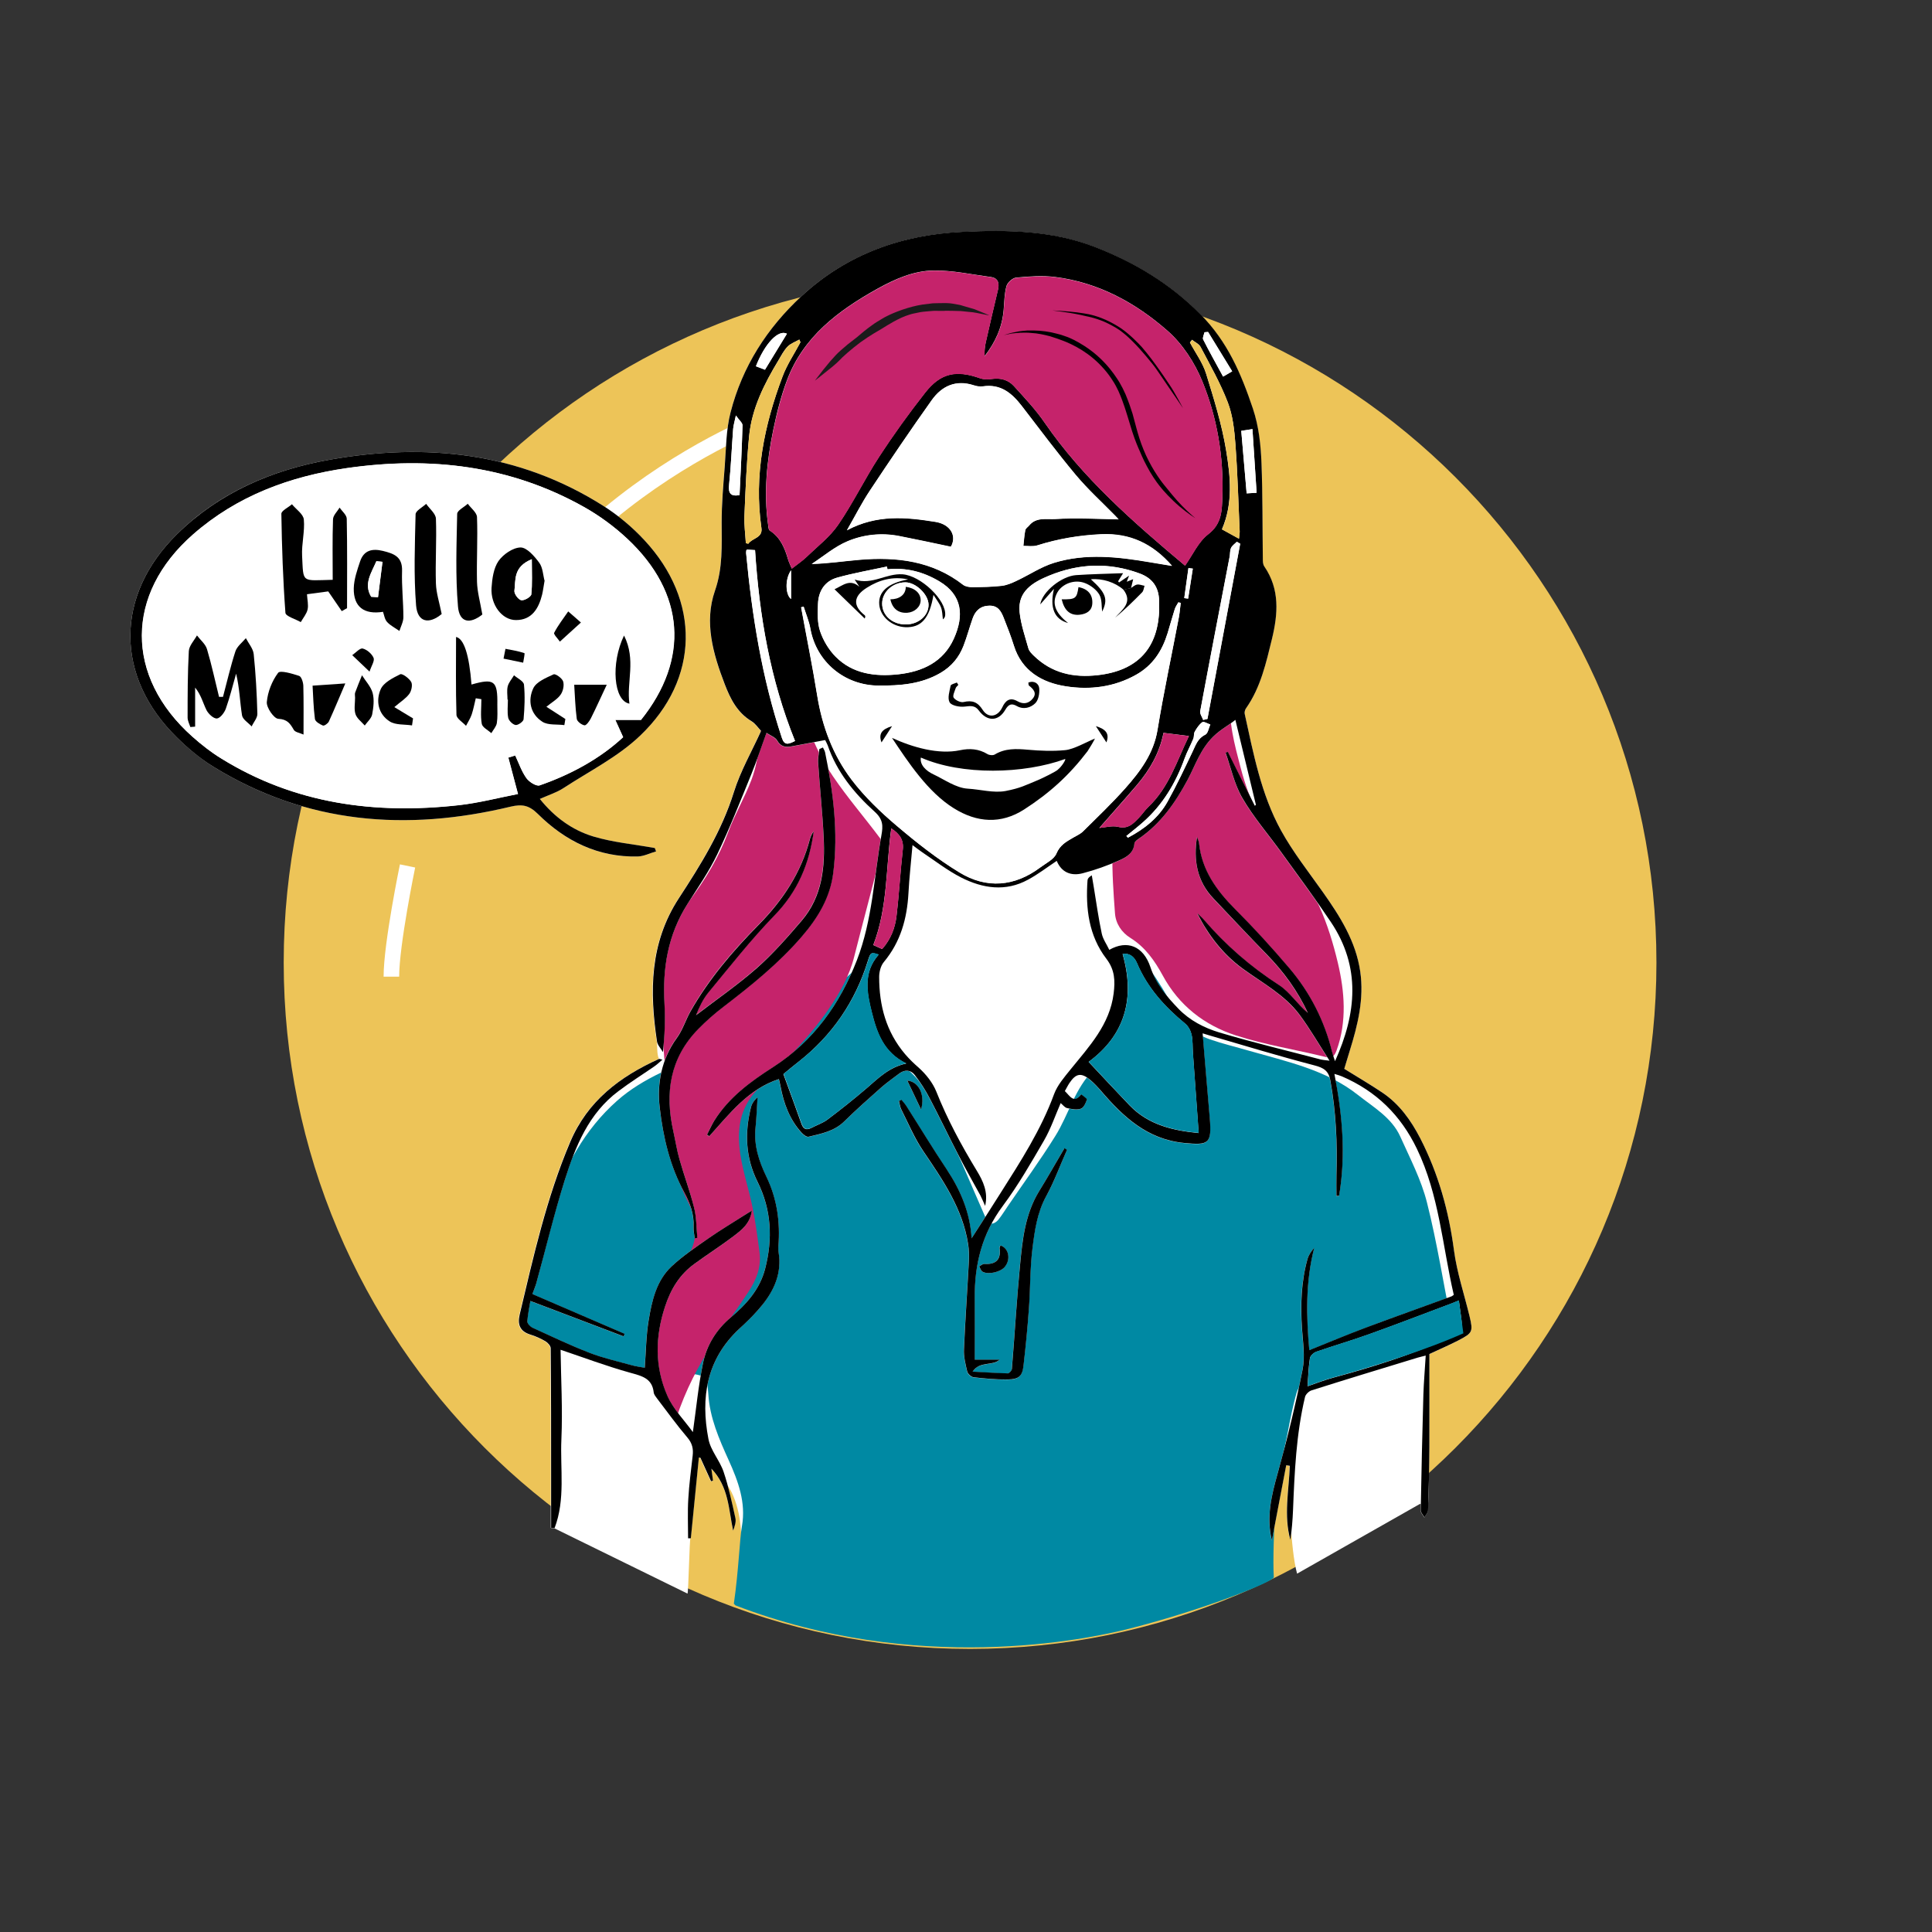
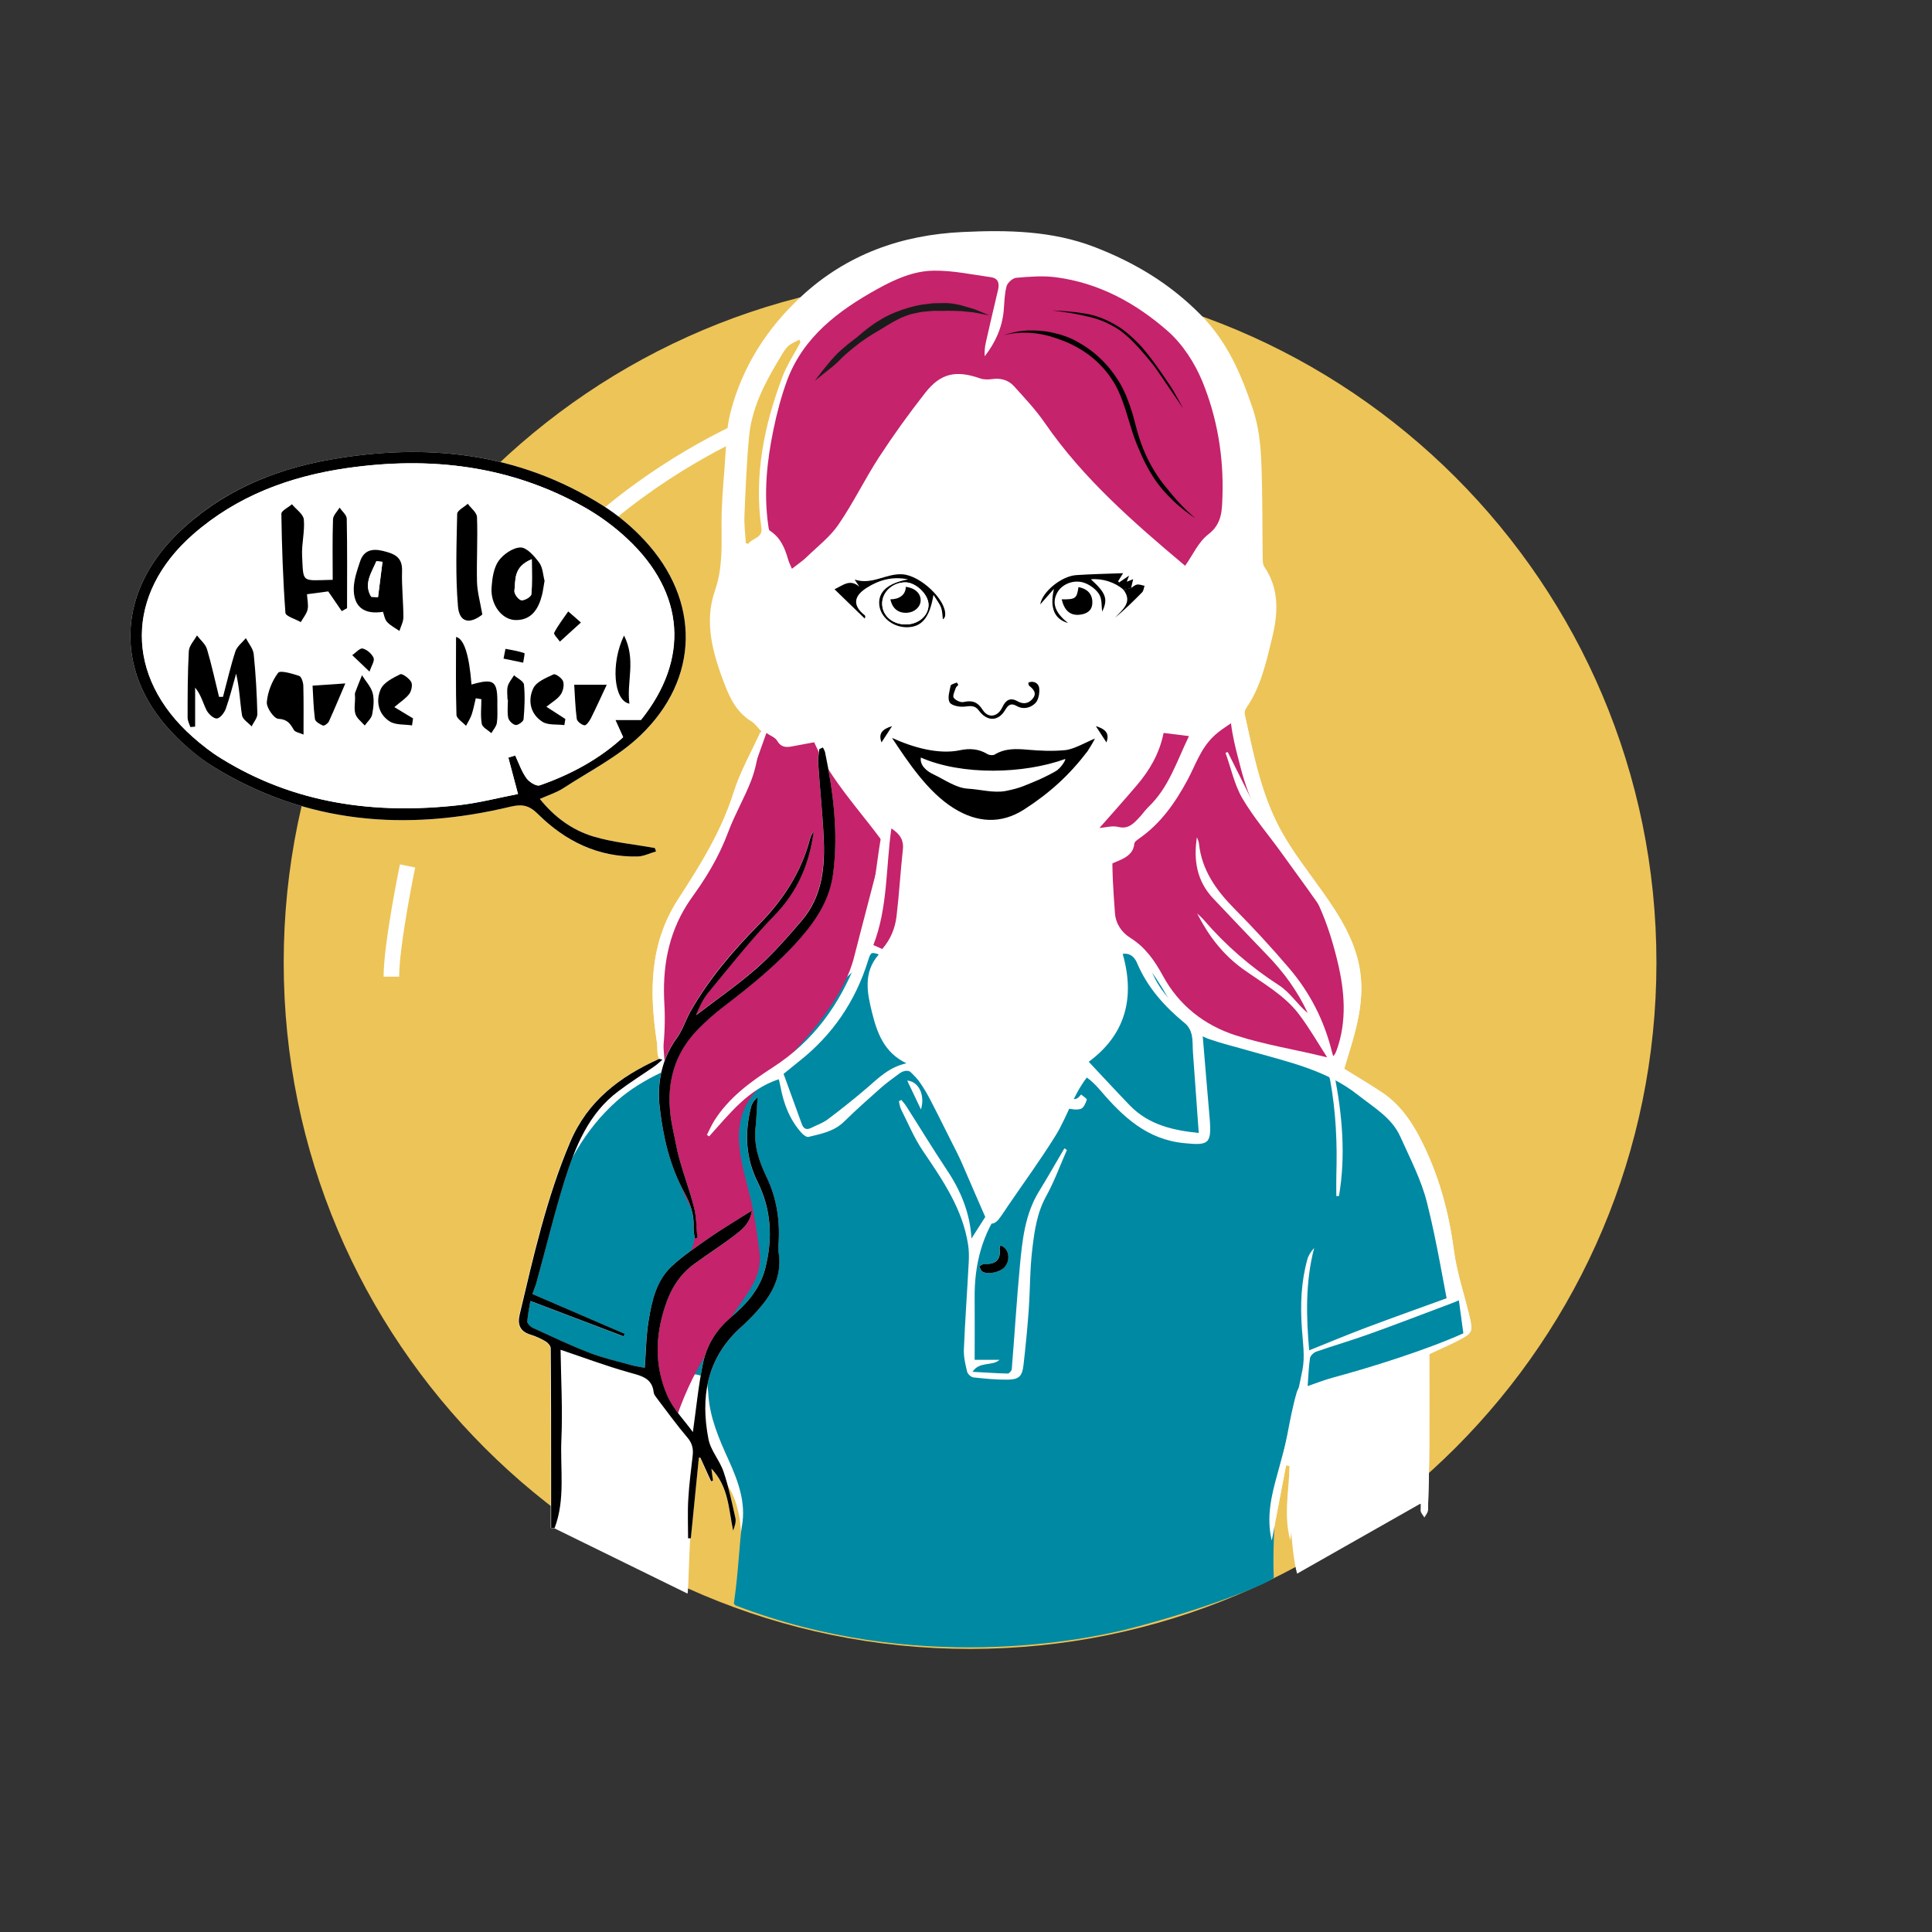
<svg xmlns="http://www.w3.org/2000/svg" id="Ebene_1" data-name="Ebene 1" viewBox="0 0 190 190">
  <rect x="0" y="0" width="190" height="190" fill="#333333" stroke="none" />
  <defs>
    <style>
      .cls-1 {
        stroke: #fff;
        stroke-miterlimit: 10;
        stroke-width: 1.53px;
      }

      .cls-1, .cls-2 {
        fill: #edc458;
      }

      .cls-3, .cls-4, .cls-5, .cls-2, .cls-6, .cls-7 {
        stroke-width: 0px;
      }

      .cls-4 {
        fill: #1b1b1b;
      }

      .cls-5 {
        fill: #c5236b;
      }

      .cls-6 {
        fill: #fff;
      }

      .cls-7 {
        fill: #0089a3;
      }
    </style>
  </defs>
  <g>
    <path class="cls-2" d="m162.9,94.66c0,37.28-30.22,67.5-67.5,67.5S27.9,131.94,27.9,94.66,58.11,27.16,95.4,27.16s67.5,30.22,67.5,67.5Z" />
    <path class="cls-1" d="m76.21,40.89s-25.48,8.92-31.85,33.13" />
    <path class="cls-1" d="m99.46,151.89s13.94-.4,24.14-9.32" />
    <path class="cls-1" d="m40.08,85.16s-1.59,7.68-1.59,10.89" />
  </g>
  <g>
    <g id="_3hzNdR" data-name="3hzNdR">
      <path class="cls-6" d="m139.61,147.93c.12-.23.81.81.82.58.07-2.08.12-4.15.13-6.23.02-3.08,0-6.16,0-9.13,1.11-.52,2-.9,2.85-1.34,1.41-.73,1.46-.86,1.1-2.38-.51-2.16-1.24-4.29-1.53-6.47-.51-3.87-1.52-7.55-3.32-11.03-.91-1.77-2.05-3.37-3.74-4.5-1.19-.8-2.43-1.52-3.73-2.33.16-.53.35-1.16.54-1.78.78-2.54,1.42-5.1,1.03-7.79-.43-2.97-1.99-5.43-3.69-7.83-1.41-1.99-2.95-3.93-4.11-6.06-1.95-3.56-2.7-7.53-3.56-11.44-.04-.17.03-.41.14-.57l-7.63.2c-.24.33-.55.61-.93.82,0,.38-.05.77-.17,1.13h0c-.38,2.33-1.7,4.1-3.19,5.77-1.31,1.47-2.74,2.84-4.14,4.22-.27.26-.64.42-.98.62-.66.39-1.28.72-1.63,1.55-.24.58-1.03.95-1.6,1.38-2.53,1.89-5.28,2.1-7.93.49-2.19-1.33-4.22-2.94-6.17-4.59-1.61-1.37-3.17-2.86-4.44-4.53-1.08-1.42-1.88-2.98-2.46-4.63-.16.02-.32.04-.49.04-.1,0-.19,0-.29-.01,0,0-.01,0-.02,0-.11.05-.23.08-.36.12-.02,0-.04.01-.06.02-.14.03-.28.06-.43.07-.45.28-1,.44-1.67.44-.19,0-.36-.02-.53-.04l.74.17c-.67.34-1.04.45-1.29-.3-.38-.13-.71-.33-.98-.57-.32-.12-.6-.29-.84-.5-.08.11-.17.22-.28.32.02.02.04.05.06.07-.91,2.02-2.03,3.96-2.68,6.03-1.2,3.81-3.27,7.14-5.41,10.43-2.89,4.42-2.89,9.18-2.15,14.08.06.37,0,1.3.2,1.65l-.02.07c-3.86,1.75-7.02,4.14-8.74,8.19-2.32,5.47-3.6,11.21-4.96,16.94-.23.98,0,1.66,1.06,1.98.51.16,1.02.39,1.48.66.23.14.51.45.51.68.04,4.21.03,8.42.04,12.63,0,1.68,0,3.35,0,5.03.11,0,.23.02.34.03l13.11,6.43c.09,0,.2-5.45.29-5.45.26-2.65.53-5.29.79-7.94.05,0,.1.01.15.02.35.77.7,1.54,1.05,2.31.06-.02.13-.04.19-.06-.05-.36-.1-.72-.16-1.18,4.21,2.85,2.62,9.37,3.07,11.48.14-.41,50.75-3.77,50.66-4.16l1.41-.28c.48-2.5.94-4.95,1.41-7.39.11.02.23.03.35.05-.08,2.43.07,8.22.74,10.64l12.05-6.84Z" />
    </g>
    <g id="vDOVaV">
      <path class="cls-7" d="m72.17,157.71c.49-3.42.55-6.22.8-7.65.4-2.28-.37-4.39-1.3-6.44-.95-2.09-1.87-4.19-2.01-6.51-.11-1.71-.34-1.92-2.09-2.03-1.76-.11-3.52-.24-5.25-.55-3.62-.66-6.87-2.35-10.26-3.64-.11-.04-.25-.09-.31-.18-.1-.16-.24-.36-.21-.52.29-1.63.54-3.27.92-4.89.52-2.19,1.04-4.4,1.74-6.54,1.31-4,3.28-7.67,6.5-10.52,2.58-2.28,5.83-3.44,8.96-4.76,4.93-2.08,9.99-3.91,13.96-7.7.68-.65,1.54-1.32,2.6-1.19,0,1.37-.03,2.64,0,3.91.06,2.53.85,4.79,2.84,6.49,1.47,1.26,2.58,2.77,3.36,4.48,1.57,3.43,3.02,6.91,4.54,10.36.09.22.34.47.55.5.2.03.5-.17.65-.35.36-.44.65-.93.97-1.39,1.56-2.29,3.2-4.53,4.66-6.88,1.33-2.13,1.88-4.63,3.8-6.55,1.96-1.95,2.56-4.8,3.4-7.38.35-1.06.2-2.27.3-3.67.7.46,1.41.72,1.79,1.23.86,1.16,1.59,2.43,2.3,3.69.84,1.49,1.98,2.62,3.62,3.19,1.25.43,2.55.74,3.82,1.11,3.73,1.07,7.58,1.87,10.71,4.34,1.54,1.22,3.34,2.24,4.18,4.11.96,2.14,2.07,4.26,2.63,6.51,1,3.96,1.62,8.01,2.44,12.01.15.73-.08.95-.76,1.16-4.51,1.41-9.01,2.86-13.5,4.35-.42.14-.86.66-.99,1.1-.39,1.34-.65,2.71-.91,4.07-.44,2.27-1.06,4.53-1.19,6.82-.14,2.49-.26,5.72-.16,7.31.02.42-6.71,3.14-14.17,5.05-4.26,1.09-21.01,4.56-38.77-2.28" />
    </g>
    <g id="HOPlzj">
      <path class="cls-5" d="m66.48,139.54c.95-2.84,2.2-5.3,3.76-7.59,1.11-1.63,2.25-3.23,3.34-4.87.77-1.16,1.3-2.43,1.12-3.86-.19-1.49-.39-2.99-.69-4.47-.35-1.74-.93-3.45-1.2-5.2-.35-2.34-.14-4.53,1.71-6.44,2.45-2.52,4.99-4.98,7-7.91,1.09-1.6,2.01-3.22,2.48-5.1.9-3.54,1.85-7.06,2.74-10.6.08-.32.01-.79-.18-1.05-1.53-2.05-3.21-3.99-4.64-6.1-1.67-2.46-2.72-5.23-3.51-8.07-.9-3.24-1.53-6.54-1.16-9.92.08-.7.17-1.54.6-2.04,1.32-1.53,2.82-2.9,4.21-4.37,2.65-2.82,4.51-6.14,6.12-9.6,1.12-2.41,3.02-4.04,5.34-5.23.46-.24,1.12-.26,1.65-.18.81.13,1.61.41,2.38.7.7.26,1.41.54,2.03.94,2.3,1.49,3.98,3.6,5.72,5.66,1.21,1.43,2.43,2.9,3.83,4.13,2.42,2.13,5,4.09,7.49,6.16.23.19.47.75.36.88-.38.48-.07.81.06,1.22.15.48.29.99.26,1.48-.11,2.37-.12,4.75-.46,7.09-.6,4.09-1.85,7.98-4.32,11.4-1.57,2.17-3.06,4.41-3.12,7.18-.04,2.01.1,4.02.25,6.03.07,1.02.65,1.89,1.52,2.43,1.47.92,2.39,2.25,3.18,3.7,1.59,2.94,4.09,4.89,7.2,5.89,2.85.92,5.85,1.39,8.78,2.11.66.16.89-.04,1.11-.63,1.04-2.86.79-5.82.13-8.61-.91-3.83-2.29-7.54-5.09-10.59-2.24-2.43-3.62-5.37-4.46-8.56-.61-2.33-1.25-4.62-1.01-7.09.38-3.97.2-7.94-.52-11.88-.74-4.03-1.45-8.05-1.27-12.18.08-1.74-.18-3.49-1.24-5.02-.3-.44-.52-.95-.67-1.46-.67-2.26-2.24-3.89-3.85-5.51-2.61-2.63-5.87-3.95-9.42-4.81-1.95-.47-3.79-.62-5.61.38-.22.12-.69-.02-.97-.18-1.01-.57-2.08-.75-3.22-.62-.81.09-1.63.08-2.43.2-.95.14-1.91.29-2.82.56-2.75.83-4.96,2.56-7.13,4.3-1.95,1.56-3.42,3.5-3.9,6.03-.14.73-.3,1.45-.47,2.17-.98,4.03-1.34,8.11-1.22,12.27.09,2.98-.18,5.98-.39,8.96-.11,1.5-.52,2.98-.66,4.48-.23,2.33-.3,4.67-.54,7-.13,1.2-.36,2.42-.78,3.54-.66,1.74-1.63,3.37-2.28,5.12-.92,2.48-2.27,4.7-3.85,6.81-.87,1.16-1.66,2.42-2.27,3.73-1.02,2.17-.87,4.54-.63,6.83.28,2.77.6,5.53.59,8.33-.02,3.73.55,7.41,2.25,10.81,1.07,2.15.87,4.11-.55,6.01-2.07,2.77-2.96,5.86-2.58,9.29.22,2.03.88,3.92,1.93,5.91Z" />
    </g>
    <g id="_3hzNdR-2" data-name="3hzNdR">
      <g>
        <path class="cls-6" d="m103.91,84.67c.46,1.15,1.41,1.53,2.54,1.23,1.24-.32,2.46-.76,3.63-1.28.68-.3,1.4-.72,1.47-1.65.01-.18.29-.37.47-.5,2.13-1.48,3.55-3.52,4.75-5.74.78-1.44,1.26-3.01,2.51-4.25.74-.74,1.58-1.15,2.2-1.67.68,2.81,1.35,5.58,2.02,8.36-.04.03-.07.06-.11.09-.88-1.77-1.77-3.53-2.65-5.3-.07.03-.15.05-.22.08.54,1.5.87,3.11,1.65,4.46,1.1,1.88,2.55,3.56,3.83,5.34,1.64,2.27,3.31,4.53,4.87,6.85,2.97,4.43,2.53,9,.41,13.69-.11-.34-.21-.61-.28-.89-.75-3.08-2.16-5.86-4.22-8.27-1.7-2-3.49-3.94-5.34-5.81-1.82-1.83-3.25-3.82-3.53-6.44-.02-.22-.13-.43-.2-.64-.35,2.25-.02,4.32,1.61,6.04,1.75,1.84,3.49,3.69,5.26,5.52,1.65,1.69,3.02,3.57,4.03,5.74-1.02-.84-1.74-2.03-2.81-2.72-2.81-1.81-5.27-3.95-7.43-6.46-.19-.22-.42-.41-.64-.62,1.1,2.17,2.52,4.03,4.48,5.45,1.94,1.4,4.1,2.56,5.56,4.5,1.04,1.38,1.9,2.9,2.97,4.55-.49-.06-.67-.06-.83-.11-3.34-.87-6.71-1.68-10.02-2.67-1.48-.44-2.89-1.16-4.01-2.33-1.17-1.21-2.21-2.42-2.75-4.08-.7-2.1-2.3-2.71-4.05-1.71-.26-.54-.63-1.04-.74-1.6-.32-1.5-.53-3.03-.78-4.54-.07-.4-.13-.79-.2-1.19-.3.18-.41.33-.42.49-.2,2.76.12,5.45,1.85,7.71.85,1.11.87,2.18.72,3.41-.37,3.07-2.4,5.22-4.24,7.48-.61.76-1.3,1.54-1.62,2.43-1.28,3.5-3.28,6.6-5.26,9.72-.93,1.46-1.87,2.92-2.85,4.46-.15-2.55-1.07-4.73-2.44-6.77-1.37-2.06-2.65-4.17-3.98-6.25-.14-.22-.32-.41-.48-.61-.08.04-.16.08-.24.13.07.27.09.56.22.81.7,1.38,1.29,2.83,2.16,4.1,1.93,2.85,3.88,5.68,4.42,9.16.09.57.1,1.15.07,1.73-.15,2.87-.36,5.73-.48,8.6-.03.73.15,1.48.32,2.2.06.23.38.53.62.56,1.11.12,2.22.23,3.33.22,1.14-.01,1.46-.32,1.59-1.4.21-1.82.39-3.65.52-5.49.14-1.98.11-3.98.35-5.95.21-1.78.46-3.57,1.37-5.21.8-1.45,1.36-3.01,2.03-4.53-.08-.06-.16-.12-.24-.17-.09.15-.17.29-.26.44-.74,1.25-1.45,2.52-2.22,3.76-1.4,2.26-1.66,4.81-1.9,7.34-.32,3.39-.52,6.79-.8,10.18-.01.16-.26.43-.39.43-1.08-.02-2.16-.1-3.47-.17.7-1.07,1.94-.52,2.66-1.18h-2.45c0-2.04.02-4.03,0-6.01-.04-3.32.71-6.36,2.76-9.11,1.51-2.03,2.78-4.24,4.05-6.43.68-1.17,1.11-2.47,1.64-3.68.22.18.4.44.63.49.44.1.95.19,1.36.06.28-.09.48-.56.59-.9.03-.1-.36-.34-.56-.51-.74.96-1.11.15-1.61-.32.16-.28.29-.54.45-.79.64-.97,1.16-1.06,2.05-.31.39.33.74.7,1.07,1.09,2.18,2.54,4.53,4.75,8.16,5.11,2.41.24,2.74.12,2.52-2.47-.24-2.74-.46-5.47-.7-8.31.31.1.45.14.59.18,3.46,1,6.91,2.06,10.4,2.97.92.24,1.4.54,1.57,1.48.56,3.08.7,6.19.6,9.31-.02.68,0,1.37,0,2.05.09,0,.17,0,.26-.01.68-3.99.33-7.97-.46-11.99.29.09.52.15.73.24,3.38,1.45,5.79,3.82,7.38,7.12,2.2,4.56,2.51,9.55,3.63,14.37-.08.06-.15.13-.23.15-2.8,1.02-5.6,2.01-8.39,3.06-1.86.7-3.7,1.47-5.59,2.23-.29-3.29-.39-6.69.49-10.07-.31.35-.56.72-.67,1.12-.62,2.23-.7,4.49-.54,6.79.09,1.36.32,2.77.06,4.07-.68,3.43-1.51,6.83-2.45,10.2-.61,2.17-1.12,4.3-.57,6.6.48-2.5.94-4.95,1.41-7.39.12.02.23.03.35.05-.08,2.43-.61,4.87.06,7.29.15-.97.22-1.95.26-2.93.15-3.73.32-7.47,1.18-11.13.06-.26.38-.57.65-.65,3.47-1.09,6.96-2.15,10.44-3.22.24-.07.48-.13.78-.2-.08,1.35-.2,2.59-.23,3.83-.11,3.8-.19,7.59-.26,11.39,0,.23.24.46.37.69.12-.23.34-.46.35-.7.07-2.08.12-4.15.13-6.23.02-3.08,0-6.16,0-9.13,1.11-.52,2-.9,2.85-1.34,1.41-.73,1.46-.86,1.1-2.38-.51-2.16-1.24-4.29-1.53-6.47-.51-3.87-1.52-7.55-3.32-11.03-.91-1.77-2.05-3.37-3.74-4.5-1.19-.8-2.43-1.52-3.73-2.33.16-.53.35-1.16.54-1.78.78-2.54,1.42-5.1,1.03-7.79-.43-2.97-1.99-5.43-3.69-7.83-1.41-1.99-2.95-3.93-4.11-6.06-1.95-3.56-2.7-7.53-3.56-11.44-.04-.17.03-.41.14-.57,1.44-2.06,1.96-4.45,2.54-6.81.6-2.44.79-4.87-.75-7.12-.14-.2-.14-.51-.15-.78-.04-3.11-.01-6.23-.13-9.34-.07-1.83-.25-3.64-.85-5.42-1.15-3.41-2.48-6.56-5.15-9.26-3.01-3.04-6.45-5.1-10.37-6.62-4.21-1.63-8.62-1.7-13.02-1.49-6,.28-11.38,2.19-15.84,6.32-3.43,3.18-5.83,6.96-6.98,11.42-.45,1.73-.43,3.58-.58,5.38-.14,1.81-.3,3.63-.3,5.45,0,2.27.13,4.47-.66,6.73-1.08,3.11-.18,6.21.97,9.2.55,1.43,1.22,2.77,2.62,3.62.39.24.66.67.95.96-.91,2.02-2.03,3.96-2.68,6.03-1.2,3.81-3.27,7.14-5.41,10.43-2.89,4.42-2.89,9.18-2.15,14.08.06.37.39.7.59,1.05.17-1.64.24-3.19.15-4.72-.21-3.49.33-6.8,2.24-9.82,1.02-1.61,2.12-3.19,2.94-4.9,1.23-2.57,2.27-5.23,3.35-7.87.53-1.31.98-2.65,1.5-4.09.42.28.87.44,1.05.75.36.63.84.69,1.45.57,1.08-.2,2.16-.41,3.27-.61.07.15.19.33.25.52.88,2.61,2.59,4.7,4.6,6.51.86.77.85,1.42.68,2.34-.73,4.11-.87,8.3-2.41,12.28-1.69,4.36-4.27,7.95-8.24,10.51-2.24,1.45-4.36,3-5.79,5.28-.27.44-.48.91-.71,1.37.07.05.15.1.22.15,2-2.21,3.83-4.63,6.85-5.62.04.18.11.44.16.7.31,1.69.9,3.26,2.07,4.57.17.19.5.45.69.4,1.25-.3,2.53-.54,3.51-1.51,1.17-1.15,2.41-2.25,3.64-3.34.56-.49,1.17-.92,1.77-1.37.55-.42,1.13-.37,1.52.15.56.73,1.06,1.5,1.48,2.31.98,1.87,1.89,3.77,2.86,5.65.68,1.32,1.43,2.6,2.13,3.91.17.32.3.66.45,1,.32-1.33-.2-2.43-.82-3.46-1.53-2.5-2.9-5.06-3.98-7.78-.35-.88-1-1.71-1.72-2.34-.48-.43-.92-.84-1.34-1.33-1.88-2.21-2.57-4.8-2.56-7.6,0-.5.15-1.1.46-1.47,1.65-1.98,2.28-4.27,2.42-6.76.08-1.55.26-3.09.4-4.74.34.25.63.49.95.7,1.27.84,2.48,1.8,3.84,2.49,2.11,1.08,4.36,1.42,6.57.21.97-.53,1.85-1.21,2.81-1.84Zm-29.97,34.39c-.32.2-.52.32-.71.44-1.18.76-2.4,1.48-3.55,2.28-1.25.87-2.53,1.72-3.63,2.76-1.51,1.42-1.94,3.4-2.27,5.33-.25,1.5-.26,3.05-.38,4.65-.43-.08-.91-.15-1.36-.27-1.36-.38-2.76-.69-4.07-1.2-1.9-.74-3.75-1.62-5.61-2.47-.23-.1-.52-.42-.51-.62.04-.71.2-1.42.3-2.01,3.13,1.19,6.15,2.34,9.17,3.48.03-.08.07-.16.1-.25-3.02-1.3-6.04-2.6-9.07-3.91.17-.47.3-.74.37-1.02.93-3.41,1.75-6.85,2.82-10.21,1.04-3.3,2.33-6.53,5.28-8.73,1.13-.84,2.33-1.59,3.48-2.4.27-.19.51-.42.84-.69-.23-.05-.3-.09-.34-.07-3.86,1.75-7.02,4.14-8.74,8.19-2.32,5.47-3.6,11.21-4.96,16.94-.23.98,0,1.66,1.06,1.98.51.16,1.02.39,1.48.66.23.14.51.45.51.68.04,4.21.03,8.42.04,12.63,0,1.68,0,3.35,0,5.03.11,0,.23.02.34.03,1.07-2.82.54-5.82.67-8.73.13-2.96-.04-5.94-.08-8.81,2.23.75,4.51,1.61,6.85,2.26,1.16.32,2.17.55,2.31,1.94.02.22.2.43.35.62.97,1.28,1.92,2.59,2.96,3.81.48.56.6,1.11.52,1.79-.17,1.41-.35,2.83-.43,4.25-.07,1.28-.02,2.57-.02,3.86h.27c.26-2.64.53-5.29.79-7.93.05,0,.1.01.15.02.35.77.7,1.54,1.05,2.31.06-.02.13-.04.19-.06-.05-.36-.1-.72-.16-1.18,1.71,1.77,1.7,3.99,2.14,6.1.14-.41.3-.86.22-1.25-.33-1.53-.66-3.06-1.16-4.54-.38-1.12-1.27-2.1-1.49-3.23-.77-4.05-.19-7.81,3.02-10.82.63-.59,1.26-1.19,1.84-1.84,1.26-1.42,2.18-3,2.12-4.96-.01-.44-.14-.88-.1-1.31.2-2.38-.12-4.68-1.17-6.84-.74-1.52-1.25-3.08-1.08-4.8.1-1.01.13-2.02.2-3.03-.36.3-.57.65-.66,1.03-.61,2.49-.52,4.91.66,7.28,1.37,2.74,1.52,5.62.74,8.58-.53,2.01-1.82,3.45-3.35,4.74-1.43,1.21-2.38,2.73-2.75,4.5-.46,2.21-.67,4.48-1,6.8-.83-1.15-1.92-2.25-2.5-3.56-1.26-2.84-1.22-5.8-.24-8.78.56-1.7,1.42-3.14,2.88-4.2,1.26-.91,2.58-1.76,3.82-2.7.82-.62,1.67-1.26,1.84-2.54Zm6.09-37.33c-.09.13-.14.19-.18.25-.07.16-.16.32-.2.49-.85,3.31-2.67,6.05-5.07,8.48-2.55,2.58-4.9,5.33-6.68,8.49-.48.85-.77,1.83-1.34,2.61-1.51,2.08-1.97,4.46-1.69,6.85.34,2.87.99,5.73,2.41,8.34.58,1.06.97,2.16.92,3.39-.02.37.07.75.11,1.12l.26-.03c-.1-.99-.08-2.01-.32-2.98-.4-1.61-.98-3.17-1.44-4.76-.26-.91-.4-1.85-.61-2.78-.83-3.73-.34-7.15,2.45-10.01.77-.79,1.61-1.53,2.49-2.2,2.74-2.1,5.42-4.26,7.68-6.88,1.59-1.84,2.81-3.85,3.12-6.31.5-4,0-7.93-.81-11.84-.03-.16-.14-.31-.21-.47-.12.05-.23.1-.35.15-.04.45-.15.9-.12,1.34.17,2.43.43,4.85.54,7.27.14,2.95-.12,5.86-2.14,8.25-1.39,1.64-2.81,3.26-4.42,4.68-1.89,1.67-3.98,3.11-5.99,4.64.33-.83.71-1.61,1.25-2.27,2.11-2.55,4.16-5.17,6.46-7.54,2.29-2.35,3.44-5.09,3.87-8.3Zm18.35,40.75c-.05.13-.1.18-.09.23q.25,1.7-1.49,1.59c-.17-.01-.34.15-.52.24.11.18.19.44.35.53.57.31,1.74.03,2.16-.46.63-.73.42-1.88-.42-2.13Zm-9.16-16.21c.44.93.86,1.8,1.35,2.84.44-1.46-.26-2.77-1.35-2.84Z" />
-         <path class="cls-3" d="m103.91,84.67c-.96.64-1.84,1.32-2.81,1.84-2.21,1.21-4.46.86-6.57-.21-1.35-.69-2.57-1.64-3.84-2.49-.31-.21-.61-.45-.95-.7-.14,1.65-.32,3.19-.4,4.74-.14,2.49-.77,4.78-2.42,6.76-.31.37-.46.98-.46,1.47,0,2.8.68,5.39,2.56,7.6.42.49.86.91,1.34,1.33.71.64,1.37,1.47,1.72,2.34,1.08,2.72,2.46,5.28,3.98,7.78.63,1.03,1.14,2.13.82,3.46-.15-.33-.28-.67-.45-1-.71-1.3-1.45-2.59-2.13-3.91-.97-1.87-1.88-3.78-2.86-5.65-.42-.81-.92-1.59-1.48-2.31-.39-.51-.97-.56-1.52-.15-.59.45-1.21.88-1.77,1.37-1.23,1.09-2.47,2.19-3.64,3.34-.98.97-2.26,1.21-3.51,1.51-.19.05-.52-.21-.69-.4-1.18-1.3-1.76-2.88-2.07-4.57-.05-.26-.12-.52-.16-.7-3.02.99-4.84,3.4-6.85,5.62-.07-.05-.15-.1-.22-.15.24-.46.44-.93.71-1.37,1.43-2.29,3.55-3.84,5.79-5.28,3.97-2.56,6.55-6.16,8.24-10.51,1.54-3.98,1.68-8.18,2.41-12.28.17-.93.18-1.57-.68-2.34-2-1.81-3.71-3.9-4.6-6.51-.07-.19-.18-.37-.25-.52-1.11.21-2.19.41-3.27.61-.61.12-1.09.06-1.45-.57-.17-.31-.63-.47-1.05-.75-.52,1.44-.97,2.78-1.5,4.09-1.08,2.64-2.12,5.3-3.35,7.87-.82,1.71-1.92,3.29-2.94,4.9-1.91,3.02-2.45,6.32-2.24,9.82.09,1.53.02,3.07-.15,4.72-.2-.35-.53-.68-.59-1.05-.73-4.9-.73-9.66,2.15-14.08,2.15-3.29,4.22-6.62,5.41-10.43.65-2.08,1.77-4.02,2.68-6.03-.29-.3-.56-.73-.95-.96-1.4-.85-2.07-2.19-2.62-3.62-1.15-2.99-2.05-6.09-.97-9.2.79-2.26.66-4.46.66-6.73,0-1.82.16-3.63.3-5.45.14-1.8.13-3.65.58-5.38,1.15-4.47,3.56-8.25,6.98-11.42,4.46-4.13,9.84-6.04,15.84-6.32,4.4-.21,8.81-.14,13.02,1.49,3.91,1.52,7.36,3.58,10.37,6.62,2.67,2.7,4,5.85,5.15,9.26.6,1.79.78,3.6.85,5.42.12,3.11.09,6.23.13,9.34,0,.26,0,.57.15.78,1.54,2.25,1.34,4.68.75,7.12-.58,2.36-1.1,4.75-2.54,6.81-.11.15-.18.39-.14.57.86,3.91,1.61,7.89,3.56,11.44,1.17,2.13,2.7,4.07,4.11,6.06,1.7,2.4,3.26,4.86,3.69,7.83.39,2.69-.24,5.25-1.03,7.79-.19.62-.38,1.24-.54,1.78,1.3.81,2.54,1.53,3.73,2.33,1.69,1.13,2.83,2.74,3.74,4.5,1.79,3.48,2.81,7.16,3.32,11.03.29,2.18,1.01,4.31,1.53,6.47.36,1.52.31,1.65-1.1,2.38-.85.44-1.74.82-2.85,1.34,0,2.97.01,6.05,0,9.13-.01,2.08-.06,4.15-.13,6.23,0,.24-.23.47-.35.7-.13-.23-.37-.46-.37-.69.07-3.8.15-7.59.26-11.39.04-1.24.15-2.48.23-3.83-.3.08-.54.13-.78.2-3.48,1.06-6.97,2.12-10.44,3.22-.27.08-.59.4-.65.65-.87,3.66-1.03,7.39-1.18,11.13-.04.98-.12,1.95-.26,2.93-.67-2.42-.14-4.86-.06-7.29-.12-.02-.23-.03-.35-.05-.47,2.44-.93,4.89-1.41,7.39-.56-2.3-.04-4.43.57-6.6.94-3.37,1.77-6.77,2.45-10.2.26-1.31.03-2.72-.06-4.07-.15-2.29-.08-4.56.54-6.79.11-.4.36-.77.67-1.12-.88,3.38-.78,6.77-.49,10.07,1.89-.76,3.72-1.53,5.59-2.23,2.79-1.04,5.59-2.04,8.39-3.06.08-.03.14-.1.23-.15-1.12-4.82-1.43-9.81-3.63-14.37-1.59-3.3-4-5.67-7.38-7.12-.21-.09-.44-.15-.73-.24.79,4.02,1.14,7.99.46,11.99-.09,0-.17,0-.26.01,0-.68-.02-1.37,0-2.05.1-3.12-.04-6.22-.6-9.31-.17-.94-.64-1.24-1.57-1.48-3.49-.91-6.94-1.96-10.4-2.97-.14-.04-.28-.09-.59-.18.24,2.84.46,5.57.7,8.31.22,2.59-.11,2.7-2.52,2.47-3.63-.36-5.98-2.57-8.16-5.11-.33-.38-.68-.76-1.07-1.09-.89-.74-1.41-.65-2.05.31-.16.24-.29.51-.45.79.5.47.87,1.28,1.61.32.2.17.59.41.56.51-.11.34-.31.8-.59.9-.4.14-.91.04-1.36-.06-.23-.05-.41-.31-.63-.49-.53,1.21-.97,2.52-1.64,3.68-1.27,2.19-2.54,4.4-4.05,6.43-2.05,2.75-2.8,5.79-2.76,9.11.02,1.98,0,3.96,0,6.01h2.45c-.72.66-1.96.11-2.66,1.18,1.31.07,2.39.14,3.47.17.13,0,.37-.27.39-.43.28-3.39.47-6.79.8-10.18.24-2.53.5-5.08,1.9-7.34.77-1.24,1.48-2.51,2.22-3.76.09-.15.17-.29.26-.44.08.06.16.12.24.17-.67,1.51-1.24,3.08-2.03,4.53-.91,1.65-1.15,3.43-1.37,5.21-.24,1.97-.2,3.97-.35,5.95-.13,1.83-.31,3.66-.52,5.49-.12,1.08-.44,1.38-1.59,1.4-1.11.01-2.23-.09-3.33-.22-.23-.03-.56-.33-.62-.56-.17-.72-.36-1.47-.32-2.2.12-2.87.33-5.73.48-8.6.03-.57.02-1.16-.07-1.73-.54-3.49-2.49-6.31-4.42-9.16-.86-1.27-1.46-2.72-2.16-4.1-.12-.24-.15-.54-.22-.81.08-.04.16-.08.24-.13.16.2.34.39.48.61,1.33,2.08,2.61,4.2,3.98,6.25,1.36,2.05,2.29,4.23,2.44,6.77.99-1.54,1.93-3,2.85-4.46,1.98-3.12,3.98-6.22,5.26-9.72.33-.89,1.01-1.67,1.62-2.43,1.84-2.27,3.86-4.41,4.24-7.48.15-1.23.13-2.3-.72-3.41-1.73-2.26-2.05-4.95-1.85-7.71.01-.16.12-.31.42-.49.07.4.13.79.2,1.19.25,1.52.46,3.04.78,4.54.12.56.49,1.06.74,1.6,1.75-1,3.35-.39,4.05,1.71.55,1.66,1.59,2.87,2.75,4.08,1.12,1.16,2.53,1.88,4.01,2.33,3.31.99,6.68,1.79,10.02,2.67.17.04.35.05.83.11-1.07-1.65-1.93-3.16-2.97-4.55-1.46-1.94-3.62-3.09-5.56-4.5-1.95-1.42-3.38-3.28-4.48-5.45.21.21.45.39.64.62,2.16,2.51,4.62,4.65,7.43,6.46,1.06.69,1.79,1.89,2.81,2.72-1.01-2.17-2.38-4.05-4.03-5.74-1.77-1.82-3.51-3.67-5.26-5.52-1.63-1.71-1.97-3.78-1.61-6.04.07.21.18.42.2.64.28,2.62,1.71,4.61,3.53,6.44,1.86,1.86,3.64,3.81,5.34,5.81,2.06,2.42,3.47,5.19,4.22,8.27.07.28.17.55.28.89,2.12-4.69,2.56-9.26-.41-13.69-1.56-2.33-3.23-4.58-4.87-6.85-1.28-1.78-2.74-3.46-3.83-5.34-.79-1.35-1.12-2.97-1.65-4.46.07-.03.15-.05.22-.08.88,1.77,1.77,3.53,2.65,5.3.04-.03.07-.06.11-.09-.67-2.77-1.34-5.55-2.02-8.36-.62.52-1.46.93-2.2,1.67-1.25,1.24-1.74,2.81-2.51,4.25-1.2,2.23-2.62,4.27-4.75,5.74-.19.13-.46.32-.47.5-.07.94-.79,1.35-1.47,1.65-1.17.52-2.39.96-3.63,1.28-1.13.29-2.08-.09-2.54-1.23Zm-26.04-28.76c.55-.43,1.04-.76,1.45-1.15,1.07-1.03,2.3-1.97,3.12-3.18,1.46-2.14,2.59-4.49,4.01-6.66,1.41-2.17,2.93-4.28,4.53-6.31,1.53-1.95,3.05-2.25,5.42-1.41.35.12.78.12,1.15.06.85-.12,1.6.09,2.15.69,1.06,1.17,2.16,2.33,3.04,3.62,3.76,5.46,8.71,9.78,13.8,14.05.75-1.05,1.3-2.34,2.28-3.09,1.37-1.05,1.34-2.38,1.39-3.73.13-3.9-.51-7.73-1.98-11.32-.74-1.81-1.93-3.65-3.4-4.94-3.13-2.75-6.78-4.76-11.06-5.3-1.26-.16-2.57-.06-3.84.06-.35.03-.85.48-.95.83-.21.76-.21,1.58-.28,2.38-.15,1.69-.82,3.17-1.87,4.51-.03-.47.01-.92.11-1.36.39-1.73.79-3.45,1.2-5.17.15-.64.03-1.15-.71-1.25-1.87-.25-3.75-.66-5.62-.64-1.97.03-3.8.84-5.53,1.8-3.86,2.15-7.28,4.72-8.88,8.98-.59,1.57-1.01,3.22-1.35,4.87-.64,3.09-.96,6.22-.51,9.37.03.19.03.48.16.55,1.05.68,1.47,1.72,1.8,2.84.07.25.19.48.36.89Zm1.16,3.75c-.08.02-.17.05-.25.07.53,2.91,1.12,5.81,1.59,8.72.49,3.01,1.54,5.82,3.38,8.24,1.27,1.67,2.83,3.17,4.44,4.53,1.95,1.66,3.99,3.26,6.17,4.59,2.65,1.62,5.4,1.4,7.93-.49.57-.43,1.36-.8,1.6-1.38.34-.83.96-1.16,1.63-1.55.33-.2.71-.35.98-.62,1.4-1.39,2.83-2.75,4.14-4.22,1.49-1.68,2.81-3.44,3.19-5.77.61-3.71,1.4-7.39,2.1-11.08.09-.46.12-.93.18-1.4-.08-.02-.15-.04-.23-.06-.12.22-.27.42-.35.66-.25.79-.47,1.59-.71,2.38-.53,1.72-1.44,3.15-3.09,4.08-2.17,1.23-4.57,1.51-6.92,1.14-2.32-.36-4.32-1.5-5.1-3.98-.29-.93-.65-1.85-1.01-2.76-.25-.62-.54-1.2-1.38-1.19-.88,0-1.4.48-1.67,1.25-.32.89-.56,1.82-.9,2.7-.44,1.13-1.16,2.01-2.26,2.66-1.91,1.11-3.97,1.26-6.1,1.25-3.35-.02-6.12-2.34-6.7-5.6-.13-.73-.43-1.44-.66-2.16Zm31-8.58s-.19-.2-.35-.37c-1.3-1.33-2.68-2.58-3.87-4-1.84-2.2-3.55-4.5-5.3-6.77-.98-1.27-2.08-2.22-3.86-1.95-.29.04-.61-.02-.89-.11-1.76-.57-3.13.08-4.11,1.45-2.09,2.94-4.11,5.92-6.1,8.92-.78,1.17-1.42,2.44-2.25,3.89,2.96-1.58,5.84-1.29,8.7-.83,1.51.24,2.13,1.41,1.52,2.45-1.72-.36-3.42-.73-5.12-1.06-1.73-.33-3.47-.14-5.04.52-1.27.53-2.36,1.47-3.52,2.23,1.62-.04,3.16-.28,4.71-.41,3.67-.31,7.16.12,10.18,2.46.23.18.61.24.91.23.96,0,1.93-.02,2.89-.13.5-.06.99-.27,1.45-.49,1.24-.58,2.4-1.38,3.69-1.77,3.13-.96,6.32-.59,9.49-.05.67.12,1.34.22,2.11.35-1.89-2.17-4.12-3.24-6.97-3.11-2.16.1-4.24.45-6.29,1.1-.42.13-.91.04-1.36.05.06-.52.09-1.04.19-1.55.04-.18.26-.31.39-.47.68-.84,1.72-.58,2.56-.63,2.11-.13,4.24,0,6.27.03Zm3.96,8.78c0-.27,0-.53,0-.8-.04-1.34-.67-2.2-1.92-2.66-2.99-1.11-5.96-.99-8.88.21-1.6.66-3.12,1.55-2.92,3.57.12,1.22.54,2.41.87,3.6.07.26.32.5.53.71,1.76,1.71,3.87,2.19,6.3,1.91,3.95-.45,5.95-2.69,6.03-6.54Zm3.89,51.57c-.2-2.74-.38-5.32-.57-7.91-.04-.59,0-1.2-.13-1.77-.09-.39-.32-.83-.63-1.08-2.01-1.66-3.72-3.54-4.74-5.96-.28-.66-.77-1-1.41-.89,1.25,4.37.23,7.99-3.34,10.61,1.42,1.51,2.71,2.9,4.03,4.28,1.89,1.96,4.35,2.48,6.79,2.72Zm-30.61-55.44c-.02-.09-.03-.18-.05-.27-1.63.35-3.28.64-4.89,1.09-1.23.34-1.84,1.33-1.89,2.56-.04.91-.08,1.88.21,2.72.31.91.86,1.83,1.54,2.51,1.67,1.68,3.87,1.96,6.13,1.72,2.41-.26,4.45-1.22,5.48-3.51,1.01-2.24.86-4.27-1.44-5.64-1.59-.94-3.25-1.37-5.09-1.18Zm-.87,37.89c-.74-.25-.79-.22-1.05.61-1.24,4-3.5,7.33-6.83,9.94-.49.38-.97.78-1.48,1.2.61,1.67,1.21,3.28,1.78,4.9.18.5.47.65.96.4.53-.28,1.12-.47,1.59-.82,1.32-.99,2.61-2.02,3.86-3.09,1.14-.98,2.19-2.06,3.89-2.43-2.23-1.08-2.89-3.04-3.38-4.99-.49-1.93-.89-3.95.66-5.71Zm57.06,34.02c-.28.11-.49.2-.71.29-2.69,1.01-5.38,2.05-8.09,3.02-1.72.62-3.48,1.13-5.21,1.73-.26.09-.59.39-.63.64-.14.92-.17,1.86-.23,2.75.85-.29,1.69-.62,2.55-.85,3.81-1.03,7.56-2.2,11.16-3.82,1.58-.71,1.58-.7,1.37-2.28-.06-.44-.12-.88-.2-1.47ZM78.72,33.66c-.04-.09-.07-.18-.11-.27-.39.23-.85.38-1.15.69-.37.38-.62.87-.89,1.33-1.41,2.33-2.63,4.75-2.9,7.49-.25,2.6-.35,5.22-.46,7.83-.04.89.09,1.78.14,2.68.08.02.16.04.24.06.38-.57,1.44-.55,1.29-1.55-.74-5.16.27-10.09,2.08-14.9.44-1.18,1.17-2.25,1.76-3.37Zm35.7,38.42c-.4,1.99-1.35,3.63-2.6,5.1-1.23,1.44-2.49,2.85-3.71,4.24.6-.05,1.26-.25,1.84-.11,1,.25,1.5-.33,2.05-.89.33-.34.59-.75.94-1.08,2.02-1.91,2.79-4.5,3.98-6.96-.87-.11-1.64-.2-2.5-.31Zm2.8-38.66c-.07.09-.13.18-.2.26.54,1.02,1.26,1.98,1.59,3.06.77,2.49,1.55,5,1.97,7.55.42,2.55.7,5.18-.41,7.76.52.29,1.05.58,1.67.92.04-.37.08-.54.07-.71-.13-2.87-.2-5.74-.42-8.61-.1-1.38-.26-2.81-.75-4.09-.72-1.88-1.73-3.65-2.67-5.44-.16-.31-.57-.48-.86-.72Zm-39.04,39.45c-2.45-6.06-3.51-12.34-3.93-18.77-.32-.02-.56-.04-.79-.05-.02,0-.04.04-.07.08,0,.08-.03.16-.02.25.58,6.17,1.55,12.27,3.52,18.19.25.75.62.64,1.29.3Zm9.47,8.6c-.54,3.89-.34,7.79-1.77,11.47.31.14.57.25.87.39.84-.94,1.27-2.05,1.41-3.23.26-2.17.37-4.37.62-6.54.11-.96-.31-1.55-1.13-2.09Zm30.68-10.67c.14-.03.27-.07.41-.1,1.07-5.74,2.15-11.48,3.22-17.23-.11-.06-.22-.13-.33-.19-.19.2-.46.37-.57.61-.12.26-.08.58-.14.87-.97,5.06-1.95,10.12-2.89,15.18-.05.26.19.57.29.86Zm-7.56,11.41c.05.06.11.11.16.17,1.61-.85,3.01-1.96,3.9-3.55.89-1.6,1.67-3.26,2.46-4.92.31-.64.5-1.3,1.25-1.66.26-.13.33-.65.49-1-.27-.09-.64-.32-.78-.23-.31.22-.55.58-.74.92-.12.2-.06.49-.15.71-.27.66-.62,1.28-.86,1.95-.87,2.41-2.15,4.56-4.11,6.28-.52.46-1.08.89-1.61,1.33Zm-38.04-33.52c.11-2.31.23-4.58.29-6.86,0-.25-.33-.5-.65-.97-.14.64-.25.98-.27,1.33-.14,1.83-.21,3.67-.4,5.49-.09.86.17,1.16,1.04,1.01Zm49.34-6.32c.18,2.07.35,4.07.53,6.15.31-.02.62-.04.98-.06-.14-2.15-.27-4.2-.41-6.26-.44.07-.76.12-1.1.17Zm-46.84-6.01c.75-1.24,1.46-2.39,2.16-3.54-.85-.45-2.19.99-3.05,3.2.27.1.54.21.89.34Zm45.94.16c-.84-1.37-1.6-2.62-2.37-3.87-.12,0-.23.02-.35.03-.05.24-.21.53-.13.71.61,1.21,1.28,2.39,1.96,3.65.26-.15.51-.29.88-.51Zm-43.38,19.56c-.63.92-.54,2.42,0,2.83v-2.83Zm39.51-.16c-.14-.02-.29-.03-.43-.05l-.41,2.95c.13.02.25.04.38.05l.46-2.95Z" />
        <path class="cls-3" d="m73.94,119.06c-.17,1.28-1.02,1.92-1.84,2.54-1.24.94-2.56,1.78-3.82,2.7-1.46,1.06-2.32,2.49-2.88,4.2-.98,2.98-1.02,5.93.24,8.78.58,1.32,1.68,2.41,2.5,3.56.33-2.32.54-4.58,1-6.8.37-1.77,1.31-3.29,2.75-4.5,1.53-1.29,2.82-2.73,3.35-4.74.77-2.96.63-5.83-.74-8.58-1.18-2.37-1.27-4.78-.66-7.28.09-.38.3-.72.66-1.03-.06,1.01-.1,2.02-.2,3.03-.17,1.72.34,3.27,1.08,4.8,1.05,2.17,1.36,4.46,1.17,6.84-.04.43.09.87.1,1.31.06,1.97-.86,3.55-2.12,4.96-.57.65-1.2,1.25-1.84,1.84-3.22,3.01-3.8,6.77-3.02,10.82.21,1.13,1.11,2.11,1.49,3.23.5,1.48.82,3.01,1.16,4.54.09.39-.07.83-.22,1.25-.45-2.11-.43-4.32-2.14-6.1.06.46.11.82.16,1.18-.06.02-.13.04-.19.06-.35-.77-.7-1.54-1.05-2.31-.05,0-.1-.01-.15-.02-.26,2.65-.53,5.29-.79,7.94h-.27c0-1.29-.06-2.58.02-3.87.08-1.42.27-2.83.43-4.25.08-.68-.04-1.23-.52-1.79-1.04-1.22-1.98-2.53-2.96-3.81-.14-.19-.32-.4-.35-.62-.15-1.39-1.15-1.62-2.31-1.94-2.34-.65-4.62-1.51-6.85-2.26.04,2.87.21,5.85.08,8.81-.13,2.91.41,5.91-.67,8.73-.11,0-.23-.02-.34-.03,0-1.68,0-3.35,0-5.03,0-4.21,0-8.42-.04-12.63,0-.23-.28-.54-.51-.68-.46-.27-.96-.5-1.48-.66-1.05-.32-1.29-1-1.06-1.98,1.36-5.73,2.64-11.47,4.96-16.94,1.71-4.05,4.87-6.44,8.74-8.19.04-.02.11.02.34.07-.33.28-.57.51-.84.69-1.16.8-2.36,1.55-3.48,2.4-2.95,2.2-4.23,5.43-5.28,8.73-1.06,3.37-1.88,6.81-2.82,10.21-.08.28-.2.55-.37,1.02,3.02,1.3,6.04,2.6,9.07,3.91-.03.08-.07.16-.1.25-3.02-1.15-6.04-2.29-9.17-3.48-.09.59-.25,1.29-.3,2.01-.01.2.28.51.51.62,1.86.85,3.7,1.73,5.61,2.47,1.31.51,2.71.82,4.07,1.2.46.13.93.19,1.36.27.12-1.6.13-3.14.38-4.65.32-1.93.75-3.91,2.27-5.33,1.1-1.03,2.39-1.89,3.63-2.76,1.15-.8,2.36-1.52,3.55-2.28.19-.12.39-.24.71-.44Z" />
        <path class="cls-3" d="m80.03,81.73c-.43,3.22-1.58,5.95-3.87,8.3-2.3,2.37-4.35,4.99-6.46,7.54-.54.65-.92,1.44-1.25,2.27,2.01-1.54,4.1-2.98,5.99-4.64,1.6-1.42,3.03-3.05,4.42-4.68,2.03-2.39,2.29-5.3,2.14-8.25-.12-2.43-.38-4.85-.54-7.27-.03-.44.08-.89.12-1.34.12-.05.23-.1.35-.15.07.16.17.3.21.47.81,3.91,1.31,7.84.81,11.84-.3,2.46-1.52,4.46-3.12,6.31-2.26,2.62-4.94,4.78-7.68,6.88-.88.67-1.72,1.41-2.49,2.2-2.79,2.86-3.28,6.28-2.45,10.01.21.93.35,1.87.61,2.78.45,1.59,1.04,3.16,1.44,4.76.24.96.22,1.98.32,2.98l-.26.03c-.04-.37-.13-.75-.11-1.12.06-1.23-.34-2.33-.92-3.39-1.42-2.6-2.08-5.47-2.41-8.34-.28-2.39.18-4.77,1.69-6.85.57-.78.86-1.76,1.34-2.61,1.79-3.16,4.14-5.91,6.68-8.49,2.4-2.43,4.21-5.17,5.07-8.48.04-.17.13-.33.2-.49.03-.07.09-.13.18-.25Z" />
        <path class="cls-3" d="m98.38,122.48c.84.25,1.05,1.4.42,2.13-.43.49-1.59.77-2.16.46-.17-.09-.24-.35-.35-.53.17-.08.35-.25.52-.24q1.74.11,1.49-1.59s.04-.11.09-.23Z" />
-         <path class="cls-3" d="m89.23,106.27c1.09.08,1.79,1.38,1.35,2.84-.5-1.04-.91-1.91-1.35-2.84Z" />
        <path class="cls-5" d="m77.87,55.92c-.17-.41-.29-.64-.36-.89-.32-1.12-.74-2.16-1.8-2.84-.12-.08-.13-.36-.16-.55-.45-3.16-.13-6.28.51-9.37.34-1.65.77-3.29,1.35-4.87,1.6-4.27,5.02-6.84,8.88-8.98,1.73-.96,3.56-1.78,5.53-1.8,1.87-.03,3.75.38,5.62.64.74.1.86.61.71,1.25-.41,1.72-.81,3.45-1.2,5.17-.1.44-.14.89-.11,1.36,1.05-1.35,1.72-2.83,1.87-4.51.07-.8.07-1.61.28-2.38.1-.35.6-.8.95-.83,1.27-.11,2.58-.22,3.84-.06,4.27.54,7.93,2.55,11.06,5.3,1.47,1.29,2.65,3.13,3.4,4.94,1.47,3.59,2.11,7.42,1.98,11.32-.05,1.35-.02,2.68-1.39,3.73-.98.75-1.53,2.04-2.28,3.09-5.08-4.27-10.04-8.59-13.8-14.05-.89-1.29-1.98-2.45-3.04-3.62-.55-.6-1.3-.81-2.15-.69-.37.05-.8.06-1.15-.06-2.37-.84-3.89-.54-5.42,1.41-1.6,2.04-3.12,4.15-4.53,6.31-1.41,2.17-2.54,4.52-4.01,6.66-.82,1.2-2.05,2.14-3.12,3.18-.41.4-.9.72-1.45,1.15Z" />
        <path class="cls-6" d="m79.04,59.66c.22.72.53,1.42.66,2.16.58,3.26,3.35,5.58,6.7,5.6,2.13.01,4.19-.13,6.1-1.25,1.1-.64,1.82-1.53,2.26-2.66.34-.88.59-1.8.9-2.7.27-.77.79-1.24,1.67-1.25.84,0,1.14.58,1.38,1.19.36.91.72,1.83,1.01,2.76.78,2.48,2.78,3.62,5.1,3.98,2.35.37,4.74.09,6.92-1.14,1.65-.93,2.56-2.36,3.09-4.08.24-.79.46-1.59.71-2.38.07-.23.23-.44.35-.66.08.02.15.04.23.06-.06.47-.1.94-.18,1.4-.7,3.69-1.49,7.37-2.1,11.08-.38,2.33-1.7,4.1-3.19,5.77-1.31,1.47-2.74,2.84-4.14,4.22-.27.26-.64.42-.98.62-.66.39-1.28.72-1.63,1.55-.24.58-1.03.95-1.6,1.38-2.53,1.89-5.28,2.1-7.93.49-2.19-1.33-4.22-2.94-6.17-4.59-1.61-1.37-3.17-2.86-4.44-4.53-1.83-2.42-2.89-5.23-3.38-8.24-.47-2.92-1.05-5.82-1.59-8.72.08-.02.17-.05.25-.07Zm9.24,13.39c1.57,2.36,2.97,4.83,5.5,6.42,2.31,1.44,4.66,1.58,6.92.13,2.53-1.63,4.55-3.79,6.35-6.15.11-.15.13-.36.18-.53-.85.35-1.64.89-2.48.97-1.21.12-2.46-.06-3.69-.17-1.13-.1-2.22-.15-3.24.47-.17.1-.53.07-.72-.04-.85-.52-1.76-.58-2.7-.38-2.11.46-4.13.2-6.12-.72Z" />
        <path class="cls-6" d="m110.04,51.08c-2.04-.03-4.16-.16-6.27-.03-.83.05-1.87-.21-2.56.63-.13.16-.36.29-.39.47-.1.51-.13,1.03-.19,1.55.46,0,.95.08,1.36-.05,2.05-.65,4.14-1,6.29-1.1,2.85-.13,5.07.94,6.97,3.11-.77-.13-1.44-.24-2.11-.35-3.17-.54-6.36-.92-9.49.05-1.29.4-2.45,1.19-3.69,1.77-.46.22-.95.43-1.45.49-.96.11-1.92.12-2.89.13-.31,0-.69-.06-.91-.23-3.02-2.35-6.51-2.77-10.18-2.46-1.55.13-3.08.37-4.71.41,1.17-.76,2.26-1.7,3.52-2.23,1.57-.66,3.32-.85,5.04-.52,1.71.33,3.4.7,5.12,1.06.61-1.04,0-2.21-1.52-2.45-2.86-.46-5.74-.75-8.7.83.83-1.45,1.47-2.71,2.25-3.89,1.99-3,4.01-5.99,6.1-8.92.98-1.37,2.35-2.02,4.11-1.45.28.09.61.16.89.11,1.78-.27,2.89.68,3.86,1.95,1.75,2.27,3.46,4.57,5.3,6.77,1.18,1.42,2.57,2.67,3.87,4,.16.16.32.33.35.37Z" />
        <path class="cls-6" d="m114,59.85c-.08,3.85-2.08,6.09-6.03,6.54-2.42.27-4.54-.2-6.3-1.91-.21-.2-.45-.44-.53-.71-.33-1.19-.75-2.38-.87-3.6-.2-2.03,1.32-2.92,2.92-3.57,2.92-1.2,5.89-1.31,8.88-.21,1.25.46,1.88,1.33,1.92,2.66,0,.27,0,.53,0,.8Zm-3.52-1.87c.95,1.25-.1,1.95-.82,2.76.95-.8,1.82-1.63,2.66-2.5.15-.15.16-.42.24-.64-.24-.05-.5-.16-.73-.12-.22.03-.41.22-.61.34.06-.26.13-.53.21-.88-.28.11-.45.18-.63.25.07-.17.13-.32.23-.6-.41.28-.7.47-.99.67l-.09-.12c.13-.21.26-.41.49-.79-1.65.07-3.14.09-4.63.19-1.41.09-3.31,1.6-3.52,2.88.52-.59.94-1.06,1.35-1.53-.42,1.85.03,2.99,1.39,3.36-1.28-1-1.63-1.98-1.06-3,.47-.85,1.7-1.33,2.74-.92.55.22,1.12.65,1.4,1.14.28.49.2,1.17.27,1.66.59-1.22.4-1.83-1.11-3.18,1.13-.11,2.39.3,3.2,1.02Zm-6.07.96c.27,1.13.85,1.62,1.8,1.51.63-.08,1.15-.36,1.21-1.08.07-.89-.42-1.46-1.36-1.63-.16,1.12-.29,1.22-1.65,1.2Z" />
        <path class="cls-7" d="m117.89,111.42c-2.44-.25-4.9-.76-6.79-2.72-1.32-1.37-2.61-2.77-4.03-4.28,3.57-2.63,4.59-6.24,3.34-10.61.64-.11,1.13.23,1.41.89,1.02,2.42,2.72,4.3,4.74,5.96.31.25.54.69.63,1.08.13.57.09,1.18.13,1.77.18,2.59.37,5.17.57,7.91Z" />
        <path class="cls-6" d="m87.28,55.98c1.84-.18,3.51.24,5.09,1.18,2.3,1.36,2.45,3.39,1.44,5.64-1.03,2.29-3.07,3.25-5.48,3.51-2.26.24-4.45-.04-6.13-1.72-.68-.68-1.23-1.6-1.54-2.51-.28-.84-.24-1.81-.21-2.72.05-1.22.65-2.21,1.89-2.56,1.61-.45,3.26-.73,4.89-1.09.02.09.03.18.05.27Zm1.99.99c-1.95.36-2.92,1.22-2.8,2.48.11,1.18,1.24,2.16,2.56,2.21,1.54.06,2.38-.83,2.77-3.18.32.51.6.85.74,1.23.14.37.13.78.19,1.18.16-.13.21-.25.22-.39.16-1.49-2.41-3.92-4.19-4.04-1.62-.11-2.98,1.08-4.71.52.21.32.34.51.47.71-.94-.83-1.63-.12-2.45.24,1.04,1.01,2.01,1.94,2.97,2.88.09-.2.05-.28-.01-.33-1.18-.94-1.1-1.86.2-2.69,1.24-.79,2.56-1.14,4.04-.84Z" />
        <path class="cls-7" d="m86.42,93.87c-1.55,1.76-1.14,3.78-.66,5.71.49,1.95,1.15,3.91,3.38,4.99-1.7.37-2.75,1.45-3.89,2.43-1.25,1.07-2.54,2.1-3.86,3.09-.47.35-1.06.55-1.59.82-.49.25-.78.11-.96-.4-.58-1.62-1.18-3.23-1.78-4.9.52-.42.99-.81,1.48-1.2,3.33-2.61,5.59-5.94,6.83-9.94.26-.83.31-.86,1.05-.61Z" />
        <path class="cls-7" d="m143.92,131.12c-3.6,1.62-8.96,3.31-12.77,4.34-.86.23-1.7.56-2.55.85.07-.89.09-1.83.23-2.75.04-.24.37-.55.63-.64,1.73-.6,3.49-1.11,5.21-1.73,2.71-.97,5.39-2.01,8.09-3.02.22-.08.43-.17.71-.29l.44,3.23Z" />
        <path class="cls-2" d="m78.72,33.66c-.59,1.12-1.32,2.2-1.76,3.37-1.82,4.81-2.82,9.74-2.08,14.9.14.99-.92.98-1.29,1.55-.08-.02-.16-.04-.24-.06-.05-.89-.18-1.79-.14-2.68.11-2.61.21-5.23.46-7.83.26-2.74,1.49-5.16,2.9-7.49.28-.46.53-.96.89-1.33.3-.31.76-.47,1.15-.69.04.09.07.18.11.27Z" />
        <path class="cls-5" d="m114.43,72.08c.86.11,1.63.2,2.5.31-1.2,2.46-1.97,5.04-3.98,6.96-.34.33-.61.74-.94,1.08-.55.57-1.05,1.14-2.05.89-.58-.14-1.24.06-1.84.11,1.22-1.39,2.49-2.8,3.71-4.24,1.25-1.47,2.2-3.11,2.6-5.1Z" />
-         <path class="cls-2" d="m117.22,33.42c.29.24.7.42.86.72.94,1.79,1.95,3.56,2.67,5.44.49,1.28.64,2.71.75,4.09.21,2.86.29,5.74.42,8.61,0,.17-.03.35-.07.71-.62-.34-1.14-.63-1.67-.92,1.11-2.59.83-5.22.41-7.76-.42-2.56-1.2-5.07-1.97-7.55-.34-1.08-1.05-2.05-1.59-3.06.07-.09.13-.18.2-.26Z" />
        <path class="cls-6" d="m78.19,72.87c-.68.34-1.04.45-1.29-.3-1.96-5.92-2.94-12.02-3.52-18.19,0-.09.01-.17.02-.25.03-.03.05-.08.07-.08.23.01.47.03.79.05.41,6.43,1.48,12.71,3.93,18.77Z" />
        <path class="cls-5" d="m87.66,81.47c.83.54,1.24,1.14,1.13,2.09-.24,2.18-.36,4.37-.62,6.54-.14,1.18-.58,2.29-1.41,3.23-.3-.13-.57-.25-.87-.39,1.43-3.68,1.22-7.58,1.77-11.47Z" />
        <path class="cls-6" d="m118.33,70.8c-.1-.29-.34-.6-.29-.86.94-5.06,1.92-10.12,2.89-15.18.06-.29.02-.61.14-.87.11-.24.37-.41.57-.61.11.06.22.13.33.19-1.07,5.74-2.15,11.48-3.22,17.23-.14.03-.27.07-.41.1Z" />
        <path class="cls-6" d="m110.77,82.21c.54-.44,1.09-.87,1.61-1.33,1.96-1.72,3.24-3.87,4.11-6.28.24-.67.59-1.29.86-1.95.09-.22.03-.51.15-.71.2-.34.43-.7.74-.92.14-.09.51.14.78.23-.16.34-.22.87-.49,1-.74.36-.94,1.01-1.25,1.66-.79,1.65-1.57,3.31-2.46,4.92-.88,1.6-2.28,2.7-3.9,3.55-.05-.06-.11-.11-.16-.17Z" />
        <path class="cls-6" d="m72.74,48.69c-.87.15-1.13-.15-1.04-1.01.19-1.82.26-3.66.4-5.49.03-.35.14-.68.27-1.33.32.46.66.72.65.97-.06,2.27-.18,4.54-.29,6.86Z" />
        <path class="cls-6" d="m122.07,42.37c.34-.05.66-.1,1.1-.17.13,2.06.27,4.1.41,6.26-.36.02-.66.04-.98.06-.18-2.08-.35-4.07-.53-6.15Z" />
-         <path class="cls-6" d="m75.23,36.36c-.35-.13-.62-.24-.89-.34.86-2.21,2.2-3.65,3.05-3.2-.7,1.15-1.41,2.31-2.16,3.54Z" />
        <path class="cls-6" d="m121.17,36.52c-.37.22-.62.36-.88.51-.68-1.26-1.35-2.44-1.96-3.65-.09-.17.08-.47.13-.71.12,0,.23-.02.35-.03.77,1.25,1.53,2.51,2.37,3.87Z" />
        <path class="cls-6" d="m77.8,56.08v2.83c-.54-.41-.63-1.91,0-2.83Z" />
        <path class="cls-6" d="m117.31,55.92l-.46,2.95c-.13-.02-.25-.04-.38-.05l.41-2.95c.14.02.29.03.43.05Z" />
        <path class="cls-3" d="m87.73,72.57c2,.92,4.56,1.66,6.68,1.21.94-.2,1.85-.14,2.7.38.18.11.54.15.72.04,1.02-.62,2.12-.57,3.24-.47,1.23.11,2.48.16,3.69.04.84-.08,2.07-.79,2.92-1.14-.06.17-.62,1.1-.73,1.25-1.8,2.36-3.71,4.1-6.24,5.73-2.26,1.45-4.62,1.31-6.92-.13-2.54-1.58-4.49-4.54-6.06-6.9Zm16.32,3.1c.32-.24.77-.92.71-1.03-4.07,1.48-10.15,1.64-14.2-.14-.12.73.52,1.32,1.25,1.66,1.03.48,2.19,1.33,3.36,1.4,1.24.07,2.54.45,3.72.23,1.49-.29,1.92-.55,3.34-1.14.23-.1,1.64-.77,1.83-.98Z" />
        <path class="cls-3" d="m94.23,67.37c-.09.11-.22.2-.25.32-.1.31-.32.75-.19.93.18.25.68.49.97.42.86-.2,1.39,0,1.88.77.55.86,1.48.7,1.93-.25.31-.67.75-1.02,1.49-.6.61.35,1.14.21,1.52-.28.41-.52.05-.92-.39-1.26-.05-.04-.03-.16-.06-.29.6-.24,1.03.12,1.07.55.05.49-.07,1.17-.39,1.48-.44.43-1.14.66-1.82.27-.52-.29-.81-.17-1.13.38-.68,1.16-1.79,1.16-2.6.06-.38-.52-.82-.45-1.4-.38-.49.06-1.29-.1-1.47-.42-.23-.41-.01-1.09.1-1.64.03-.14.4-.21.61-.31.05.08.1.16.15.24Z" />
        <path class="cls-3" d="m107.77,71.41c1.02.31,1.35.76,1.04,1.6-.33-.5-.63-.96-1.04-1.6Z" />
        <path class="cls-3" d="m110.48,57.99c-.81-.72-2.07-1.13-3.2-1.02,1.51,1.36,1.7,1.97,1.11,3.18-.07-.49,0-1.17-.27-1.66-.28-.49-.86-.93-1.4-1.14-1.05-.42-2.27.07-2.74.92-.57,1.03-.22,2,1.06,3-1.36-.37-1.82-1.5-1.39-3.36-.42.47-.83.94-1.35,1.53.21-1.28,2.12-2.78,3.52-2.88,1.49-.1,2.98-.13,4.63-.19-.23.37-.36.58-.49.79l.09.12c.29-.2.58-.39.99-.67-.11.28-.17.42-.23.6.18-.07.35-.14.63-.25-.09.35-.15.61-.21.88-.25.05-.49.1-.74.16Z" />
        <path class="cls-3" d="m104.41,58.94c1.36.02,1.49-.08,1.65-1.2.93.17,1.42.74,1.36,1.63-.05.71-.57,1-1.21,1.08-.95.11-1.53-.38-1.8-1.51Z" />
        <path class="cls-3" d="m110.48,57.99c.25-.05.49-.1.74-.16.2-.12.39-.31.61-.34.23-.04.49.08.73.12-.08.22-.09.49-.24.64-.84.86-1.71,1.7-2.66,2.5.72-.81,1.77-1.51.82-2.76Z" />
        <path class="cls-3" d="m89.27,56.97c-1.48-.3-2.8.05-4.04.84-1.31.83-1.38,1.75-.2,2.69.06.05.1.13.01.33-.97-.94-1.93-1.87-2.97-2.88.82-.37,1.51-1.07,2.45-.24-.13-.2-.26-.39-.47-.71,1.73.56,3.09-.63,4.71-.52,1.78.12,4.34,2.55,4.19,4.04-.01.13-.06.26-.22.39-.06-.4-.05-.81-.19-1.18-.14-.38-.42-.72-.74-1.23-.39,2.35-1.22,3.24-2.77,3.18-1.32-.06-2.45-1.03-2.56-2.21-.12-1.26.85-2.12,2.8-2.48Zm-.19,4.44c1.26,0,2.26-.88,2.24-1.96-.02-1-1.26-2.18-2.28-2.18-1.24,0-2.27.94-2.28,2.07-.01,1.18.99,2.08,2.33,2.07Z" />
        <path class="cls-6" d="m89.08,61.41c-1.34,0-2.34-.89-2.33-2.07.01-1.13,1.04-2.06,2.28-2.07,1.03,0,2.26,1.18,2.28,2.18.02,1.08-.98,1.96-2.24,1.96Zm-1.52-2.47c.21.93.79,1.39,1.67,1.33.72-.05,1.3-.59,1.31-1.21.01-.7-.55-1.22-1.46-1.34-.02.82-.68,1.23-1.52,1.23Z" />
        <path class="cls-3" d="m87.56,58.94c.84,0,1.51-.41,1.52-1.23.91.12,1.47.64,1.46,1.34-.01.63-.59,1.16-1.31,1.21-.88.06-1.47-.4-1.67-1.33Z" />
      </g>
    </g>
    <path class="cls-4" d="m97.25,31.01s-.24-.05-.61-.12c-.37-.07-.86-.19-1.38-.22-.26-.03-.52-.05-.77-.08-.25-.02-.5,0-.71-.02-.44,0-.78-.02-.92,0-.14,0-.36,0-.63,0-.13,0-.28-.01-.44,0-.15.01-.32.03-.48.04-.33.03-.68.05-1.01.13-.32.07-.64.12-.88.21-1.02.3-2.22,1.08-2.69,1.37-.24.14-1.18.67-2.11,1.34-.91.68-1.8,1.47-2.1,1.81-.31.32-.91.81-1.43,1.21-.51.42-.95.75-.95.75,0,0,.38-.49.81-1.05.23-.27.47-.57.68-.83.23-.25.42-.47.55-.61.25-.28.73-.68,1.16-1.05.45-.35.84-.65.94-.73.1-.07.51-.45,1.07-.88.29-.2.59-.45.93-.65.34-.2.67-.42,1-.57.64-.33,2.08-.9,3.45-1.11.34-.04.68-.08.98-.12.31-.02.6-.01.84-.02.25,0,.46-.01.61,0,.15.01.25.02.29.02.06,0,.35.05.73.12.1.02.2.03.3.06.1.03.21.06.33.1.22.07.46.13.69.2.11.03.23.07.34.1.11.04.22.09.32.13.2.08.39.16.56.23.32.13.53.22.53.22Z" />
    <path class="cls-3" d="m103.46,30.53s.86.03,1.78.12c.92.08,1.9.25,2.15.33.25.06.78.22,1.34.47.56.25,1.12.57,1.53.85.79.54,1.69,1.45,2.03,1.83.17.19.79.94,1.37,1.75.59.81,1.16,1.67,1.38,2,.45.65,1.31,2.28,1.31,2.28,0,0-.3-.44-.64-.95-.35-.5-.74-1.07-.92-1.34-.36-.53-1.19-1.76-1.33-1.92-.13-.17-1.18-1.49-2.04-2.34-.21-.21-.55-.55-.97-.88-.41-.35-.94-.64-1.45-.9-1.03-.52-2.06-.71-2.16-.73-.1-.03-.93-.22-1.75-.35-.82-.13-1.62-.22-1.62-.22Z" />
  </g>
  <g id="BQC5Rp">
    <g>
      <path class="cls-6" d="m64.52,83.73c-.04-.11-.08-.22-.12-.33-2.03-.36-4.11-.55-6.06-1.14-2.04-.61-3.78-1.86-5.25-3.69.88-.4,1.66-.64,2.33-1.07,2.55-1.66,5.35-3.08,7.52-5.14,5.89-5.6,5.96-13.31.42-19.25-1.18-1.26-2.55-2.42-4.01-3.35-8.34-5.29-17.47-6.24-26.99-4.54-5.64,1.01-10.8,3.22-14.95,7.31-6.12,6.02-6.12,14.01,0,20.01,1.09,1.06,2.28,2.06,3.57,2.86,9.15,5.63,18.99,6.39,29.23,3.93,1.15-.28,1.82-.15,2.69.72,2.68,2.68,5.92,4.28,9.82,4.18.6-.01,1.2-.32,1.8-.5Z" />
      <path class="cls-3" d="m64.52,83.73c-.6.17-1.19.48-1.8.5-3.89.09-7.13-1.51-9.82-4.18-.87-.86-1.54-.99-2.69-.72-10.24,2.46-20.08,1.7-29.23-3.93-1.29-.79-2.49-1.8-3.57-2.86-6.12-5.99-6.12-13.99,0-20.01,4.16-4.08,9.31-6.3,14.95-7.31,9.51-1.7,18.65-.75,26.99,4.54,1.46.93,2.83,2.08,4.01,3.35,5.54,5.94,5.47,13.65-.42,19.25-2.17,2.07-4.98,3.48-7.52,5.14-.66.43-1.45.68-2.33,1.07,1.47,1.83,3.21,3.07,5.25,3.69,1.96.59,4.04.77,6.06,1.14.04.11.08.22.12.33Zm-1.5-12.93c4.77-5.93,4.37-12.49-1.36-17.84-1.27-1.18-2.71-2.24-4.21-3.09-7.3-4.11-15.17-5.01-23.34-3.84-5.61.81-10.81,2.73-15.14,6.53-6.68,5.86-6.7,13.96-.07,19.87.89.8,1.85,1.55,2.87,2.17,7.2,4.45,15.09,5.5,23.34,4.58,1.97-.22,3.9-.73,5.82-1.1-.37-1.4-.66-2.49-.95-3.58.23-.07.45-.14.68-.21.35.75.62,1.56,1.1,2.23.27.38.98.83,1.3.71,3.12-1.08,5.97-2.65,8.21-4.74-.3-.67-.53-1.18-.77-1.7h2.51Z" />
      <path class="cls-6" d="m63.03,70.8h-2.51c.23.51.46,1.03.77,1.7-2.25,2.09-5.1,3.66-8.21,4.74-.33.11-1.03-.34-1.3-.71-.47-.67-.74-1.48-1.1-2.23-.23.07-.45.14-.68.21.29,1.09.57,2.17.95,3.58-1.91.37-3.85.88-5.82,1.1-8.25.92-16.15-.13-23.34-4.58-1.02-.63-1.97-1.38-2.87-2.17-6.63-5.91-6.61-14.01.07-19.87,4.33-3.8,9.52-5.72,15.14-6.53,8.17-1.18,16.04-.27,23.34,3.84,1.51.85,2.95,1.91,4.21,3.09,5.73,5.34,6.13,11.9,1.36,17.84Zm-30.31-13.79c-3.12.07-2.87.35-3.01-2.36-.06-1.19.28-2.4.17-3.57-.05-.53-.76-1-1.17-1.5-.36.31-1.04.63-1.04.94.05,3.25.16,6.5.4,9.74.02.34.98.61,1.51.91.23-.41.57-.8.67-1.24.1-.45-.02-.94-.06-1.5.83-.11,1.57-.21,2.09-.28.5.73.92,1.34,1.33,1.94.17-.1.35-.19.52-.29,0-2.93.03-5.87-.03-8.8,0-.37-.45-.73-.7-1.09-.23.38-.64.76-.65,1.15-.07,1.94-.03,3.89-.03,5.94Zm-10.79,11.53c-.13,0-.27,0-.4,0-.38-1.56-.71-3.14-1.18-4.68-.15-.51-.65-.91-.99-1.36-.28.51-.77,1.01-.8,1.54-.12,2.18-.11,4.36-.12,6.54,0,.31.18.62.27.93.16-.01.31-.03.47-.04v-3.84c.6.74.77,1.52,1.12,2.22.19.37.69.84,1.02.82.32-.02.73-.57.88-.97.4-1.12.68-2.29,1.01-3.44.34,1.41.37,2.76.58,4.09.06.41.62.73.95,1.1.2-.41.57-.83.56-1.24-.05-1.96-.16-3.92-.36-5.88-.06-.54-.5-1.04-.77-1.56-.35.43-.86.81-1.03,1.3-.48,1.47-.82,2.98-1.22,4.47Zm25.51-8.1c-.21-1.22-.49-2.2-.52-3.18-.06-2.12.07-4.25,0-6.37-.02-.45-.59-.88-.91-1.32-.36.33-1.03.66-1.04,1-.06,3.04-.18,6.09.08,9.11.14,1.6,1.18,1.75,2.4.78Zm-9.78-.27c.13.34.18.76.41,1.02.33.36.8.59,1.21.88.14-.45.39-.9.39-1.35,0-1.52-.17-3.05-.13-4.56.04-1.39-.79-1.69-1.88-1.96-1.07-.26-1.87-.07-2.24,1.01-.3.86-.62,1.77-.63,2.67-.03,1.81,1.01,2.6,2.87,2.31Zm15.89-3.03c-.15-.58-.17-1.31-.53-1.8-.47-.64-1.21-1.5-1.83-1.5-.75.01-1.71.67-2.18,1.34-.49.7-.63,1.73-.68,2.63-.1,1.66,1.03,3.17,2.4,3.17,1.56,0,2.23-1.14,2.57-2.49.1-.42.15-.85.24-1.35Zm-10.11,3.26c-.23-1.15-.55-2.07-.57-3.01-.06-2.13.09-4.26,0-6.38-.02-.5-.62-.97-.96-1.46-.36.34-1.03.68-1.04,1.03-.07,2.99-.19,6,.05,8.97.13,1.66,1.27,1.87,2.51.84Zm3.35,8.28c.18.03.36.06.55.09,0,.81-.1,1.64.04,2.43.06.35.61.61.94.91.19-.33.48-.64.54-.99.1-.59.04-1.2.05-1.8.04-2.37-.3-2.64-2.54-1.99q-.35-4.42-1.52-4.68c0,2.56-.04,5.11.04,7.66.01.37.61.72.94,1.08.19-.37.42-.73.56-1.12.18-.51.27-1.06.4-1.59Zm-16.93,3.57c0-1.81.02-3.31-.02-4.81,0-.34-.19-.9-.41-.97-.69-.22-1.86-.58-2.07-.3-.6.8-1.02,1.87-1.11,2.87-.05.55.7,1.63,1.13,1.65.89.05,1.16.45,1.52,1.08.14.24.58.3.96.47Zm10.67-.9c.03-.23.07-.46.1-.69-.56-.34-1.13-.68-1.84-1.11.62-.53,1.13-.85,1.47-1.3.22-.3.34-.89.19-1.17-.2-.36-.87-.86-1.08-.76-.72.36-1.63.81-1.92,1.47-.5,1.14-.25,2.45.89,3.17.58.37,1.45.28,2.19.39Zm13.22-1.83c.61-.5,1.11-.77,1.4-1.19.24-.35.36-.92.25-1.31-.1-.32-.76-.78-.94-.69-.73.34-1.68.72-1.99,1.36-.57,1.19-.3,2.54.89,3.3.56.36,1.43.24,2.16.33.03-.2.07-.4.1-.6-.55-.36-1.1-.71-1.86-1.2Zm5.93-2.17h-3.21c.07,1.05.1,2.21.25,3.35.03.26.47.59.76.64.17.03.49-.4.63-.69.55-1.1,1.06-2.23,1.56-3.3Zm1.7-4.84c-1.34,2.75-1.03,6.43.53,6.7-.3-2.13.68-4.31-.53-6.7Zm-26.46,6.13s0,0,0,0c0,.54-.12,1.13.04,1.62.14.43.59.75.91,1.12.25-.36.65-.69.73-1.09.14-.68.23-1.44.05-2.1-.16-.63-.68-1.17-1.05-1.75-.23.57-.47,1.14-.68,1.72-.05.14,0,.32,0,.49Zm-4.18-1.19c.06.96.08,2.12.23,3.27.03.25.47.52.78.65.13.05.5-.2.59-.39.57-1.25,1.09-2.52,1.62-3.75-.75.05-1.75.12-3.22.22Zm19.17,1.37s.03,0,.04,0c0,.6-.08,1.21.03,1.79.06.29.45.67.73.71.24.04.76-.33.78-.56.1-1.13.15-2.28.04-3.41-.03-.33-.64-.61-.98-.92-.22.36-.52.7-.62,1.09-.11.41-.02.86-.02,1.3Zm7.23-7.59c-.59-.52-.92-.8-1.25-1.09-.47.69-1,1.36-1.38,2.1-.08.15.36.58.56.87.63-.57,1.26-1.14,2.08-1.89Zm-20.79,4.84c.18-.56.52-1.05.4-1.35-.16-.4-.65-.82-1.07-.92-.28-.07-.68.42-1.03.65.36.35.72.69,1.7,1.62Zm13.37-2.24c-.06.32-.13.64-.19.96.64.13,1.29.27,1.93.4.04-.33.17-.93.12-.94-.6-.19-1.23-.29-1.85-.42Z" />
      <path class="cls-3" d="m32.72,57.01c0-2.05-.04-3.99.03-5.94.01-.39.42-.77.65-1.15.24.36.69.72.7,1.09.06,2.93.03,5.87.03,8.8-.17.1-.35.19-.52.29-.41-.6-.83-1.21-1.33-1.94-.52.07-1.26.17-2.09.28.03.55.16,1.05.06,1.5-.1.44-.44.83-.67,1.24-.52-.3-1.48-.57-1.51-.91-.24-3.24-.35-6.49-.4-9.74,0-.31.68-.62,1.04-.94.41.5,1.12.97,1.17,1.5.11,1.17-.23,2.39-.17,3.57.14,2.72-.11,2.43,3.01,2.36Z" />
      <path class="cls-3" d="m21.93,68.53c.4-1.49.74-3,1.22-4.47.16-.49.67-.87,1.03-1.3.27.52.71,1.02.77,1.56.2,1.95.31,3.91.36,5.88.01.41-.37.82-.56,1.24-.33-.36-.89-.69-.95-1.1-.21-1.33-.24-2.68-.58-4.09-.33,1.15-.61,2.31-1.01,3.44-.14.4-.56.94-.88.97-.33.02-.83-.45-1.02-.82-.35-.7-.52-1.48-1.12-2.22v3.84c-.16.01-.31.03-.47.04-.1-.31-.27-.62-.27-.93,0-2.18,0-4.36.12-6.54.03-.53.52-1.03.8-1.54.34.45.84.85.99,1.36.46,1.54.79,3.12,1.18,4.68.13,0,.27,0,.4,0Z" />
      <path class="cls-3" d="m47.44,60.43c-1.22.97-2.26.82-2.4-.78-.26-3.02-.14-6.07-.08-9.11,0-.34.68-.66,1.04-1,.32.44.9.87.91,1.32.08,2.12-.05,4.25,0,6.37.03.99.31,1.97.52,3.18Z" />
      <path class="cls-3" d="m37.66,60.17c-1.86.29-2.9-.49-2.87-2.31.02-.89.34-1.8.63-2.67.37-1.07,1.17-1.27,2.24-1.01,1.09.27,1.92.57,1.88,1.96-.05,1.52.13,3.04.13,4.56,0,.45-.25.9-.39,1.35-.41-.29-.88-.52-1.21-.88-.24-.26-.29-.68-.41-1.02Zm-1.16-1.48c.23.01.45.03.68.04.15-1.16.29-2.32.44-3.48-.2-.02-.4-.04-.6-.06-.48,1.13-1.28,2.22-.51,3.5Z" />
      <path class="cls-3" d="m53.55,57.14c-.09.5-.14.93-.24,1.35-.34,1.36-1.01,2.49-2.57,2.49-1.37,0-2.5-1.5-2.4-3.17.06-.9.2-1.93.68-2.63.46-.66,1.42-1.33,2.18-1.34.61,0,1.36.86,1.83,1.5.36.49.37,1.22.53,1.8Zm-1.25-2.14c-1.86.76-1.57,2.06-1.71,3.1-.04.29.38.87.67.93.29.06.96-.33.99-.57.11-1.05.05-2.12.05-3.45Z" />
-       <path class="cls-3" d="m43.43,60.39c-1.24,1.03-2.37.82-2.51-.84-.24-2.98-.12-5.98-.05-8.97,0-.35.68-.69,1.04-1.03.34.49.94.96.96,1.46.08,2.12-.07,4.26,0,6.38.03.93.34,1.86.57,3.01Z" />
      <path class="cls-3" d="m46.79,68.67c-.13.53-.23,1.07-.4,1.59-.13.39-.37.75-.56,1.12-.33-.36-.93-.71-.94-1.08-.08-2.55-.04-5.1-.04-7.66q1.17.26,1.52,4.68c2.24-.64,2.58-.38,2.54,1.99,0,.6.04,1.21-.05,1.8-.06.35-.35.66-.54.99-.33-.3-.87-.56-.94-.91-.14-.79-.04-1.62-.04-2.43-.18-.03-.36-.06-.55-.09Z" />
      <path class="cls-3" d="m29.85,72.24c-.38-.17-.83-.23-.96-.47-.36-.62-.63-1.03-1.52-1.08-.43-.02-1.18-1.11-1.13-1.65.09-1,.51-2.07,1.11-2.87.21-.28,1.39.08,2.07.3.22.07.4.63.41.97.04,1.5.02,3,.02,4.81Z" />
      <path class="cls-3" d="m40.52,71.34c-.74-.12-1.61-.02-2.19-.39-1.14-.72-1.39-2.03-.89-3.17.29-.66,1.2-1.11,1.92-1.47.2-.1.88.4,1.08.76.15.28.03.87-.19,1.17-.33.45-.85.77-1.47,1.3.71.43,1.28.77,1.84,1.11-.03.23-.07.46-.1.69Z" />
      <path class="cls-3" d="m53.74,69.51c.75.49,1.31.84,1.86,1.2-.03.2-.07.4-.1.6-.73-.1-1.6.03-2.16-.33-1.19-.76-1.46-2.1-.89-3.3.31-.64,1.26-1.02,1.99-1.36.19-.09.84.38.94.69.12.38,0,.96-.25,1.31-.29.42-.79.7-1.4,1.19Z" />
      <path class="cls-3" d="m59.67,67.34c-.51,1.08-1.01,2.2-1.56,3.3-.14.28-.46.72-.63.69-.29-.05-.73-.38-.76-.64-.15-1.14-.18-2.3-.25-3.35h3.21Z" />
      <path class="cls-3" d="m61.37,62.5c1.21,2.4.23,4.58.53,6.7-1.55-.27-1.86-3.95-.53-6.7Z" />
      <path class="cls-3" d="m34.92,68.62c0-.16-.04-.34,0-.49.21-.58.45-1.15.68-1.72.36.58.88,1.12,1.05,1.75.17.66.08,1.42-.05,2.1-.08.4-.48.73-.73,1.09-.32-.37-.77-.69-.91-1.12-.16-.49-.04-1.08-.04-1.62,0,0,0,0,0,0Z" />
      <path class="cls-3" d="m30.74,67.43c1.47-.1,2.47-.17,3.22-.22-.53,1.23-1.05,2.5-1.62,3.75-.09.19-.46.45-.59.39-.31-.13-.75-.39-.78-.65-.15-1.15-.17-2.31-.23-3.27Z" />
      <path class="cls-3" d="m49.91,68.8c0-.43-.08-.89.02-1.3.1-.39.41-.73.62-1.09.34.3.95.58.98.92.11,1.13.06,2.28-.04,3.41-.02.22-.54.59-.78.56-.28-.04-.67-.42-.73-.71-.11-.57-.03-1.19-.03-1.79-.01,0-.03,0-.04,0Z" />
      <path class="cls-3" d="m57.14,61.21c-.82.75-1.45,1.32-2.08,1.89-.2-.3-.64-.72-.56-.87.38-.74.91-1.41,1.38-2.1.33.28.66.57,1.25,1.09Z" />
      <path class="cls-3" d="m36.34,66.05c-.98-.93-1.34-1.28-1.7-1.62.35-.24.76-.72,1.03-.65.42.1.9.52,1.07.92.12.3-.22.79-.4,1.35Z" />
      <path class="cls-3" d="m49.72,63.81c.62.12,1.25.22,1.85.42.06.02-.07.62-.12.94-.64-.13-1.29-.27-1.93-.4.06-.32.13-.64.19-.96Z" />
-       <path class="cls-6" d="m36.5,58.69c-.77-1.28.04-2.37.51-3.5.2.02.4.04.6.06-.15,1.16-.29,2.32-.44,3.48-.23-.01-.45-.03-.68-.04Z" />
+       <path class="cls-6" d="m36.5,58.69c-.77-1.28.04-2.37.51-3.5.2.02.4.04.6.06-.15,1.16-.29,2.32-.44,3.48-.23-.01-.45-.03-.68-.04" />
      <path class="cls-6" d="m52.3,55c0,1.33.06,2.4-.05,3.45-.03.24-.69.63-.99.57-.29-.06-.71-.63-.67-.93.14-1.04-.15-2.34,1.71-3.1Z" />
    </g>
  </g>
  <path class="cls-3" d="m87.73,71.41c-1.02.31-1.35.76-1.04,1.6.33-.5.63-.96,1.04-1.6Z" />
  <path class="cls-3" d="m98.67,32.97s.09-.03.24-.07c.15-.04.37-.12.64-.18.14-.03.29-.06.44-.09.08-.02.16-.03.25-.05.08,0,.17-.02.26-.03.18-.02.36-.04.55-.05.19,0,.38,0,.58,0,.78.01,1.6.12,2.24.3.16.04.32.08.46.12.14.05.27.09.38.13.23.08.41.14.5.19.4.17,1.24.6,2.06,1.22.83.61,1.61,1.43,2.09,2.08.13.15.24.33.37.51.12.18.25.36.36.55.23.39.43.79.6,1.18.33.79.56,1.5.69,1.91.06.2.19.7.36,1.34.17.64.4,1.42.72,2.19.31.77.71,1.52,1.09,2.14.38.61.74,1.1.95,1.35.41.51,1.1,1.38,1.77,2.06.33.34.65.64.89.85.24.21.39.34.39.34,0,0-.19-.13-.49-.33-.14-.11-.32-.23-.5-.37-.18-.15-.38-.3-.58-.47-.8-.68-1.61-1.56-1.94-2-.35-.43-.86-1.19-1.24-1.92-.39-.72-.67-1.4-.74-1.57-.08-.17-.41-.91-.72-1.88-.31-.97-.63-2.15-.99-3.09-.18-.47-.46-1.21-.95-1.94-.47-.75-1.14-1.51-1.87-2.13-.73-.62-1.51-1.08-2.13-1.38-.62-.31-1.07-.44-1.15-.48-.08-.04-.46-.16-.98-.33-.53-.14-1.21-.3-1.9-.33-.34-.04-.69-.02-1.01-.02-.32.01-.62.06-.87.08-.5.1-.84.17-.84.17Z" />
</svg>